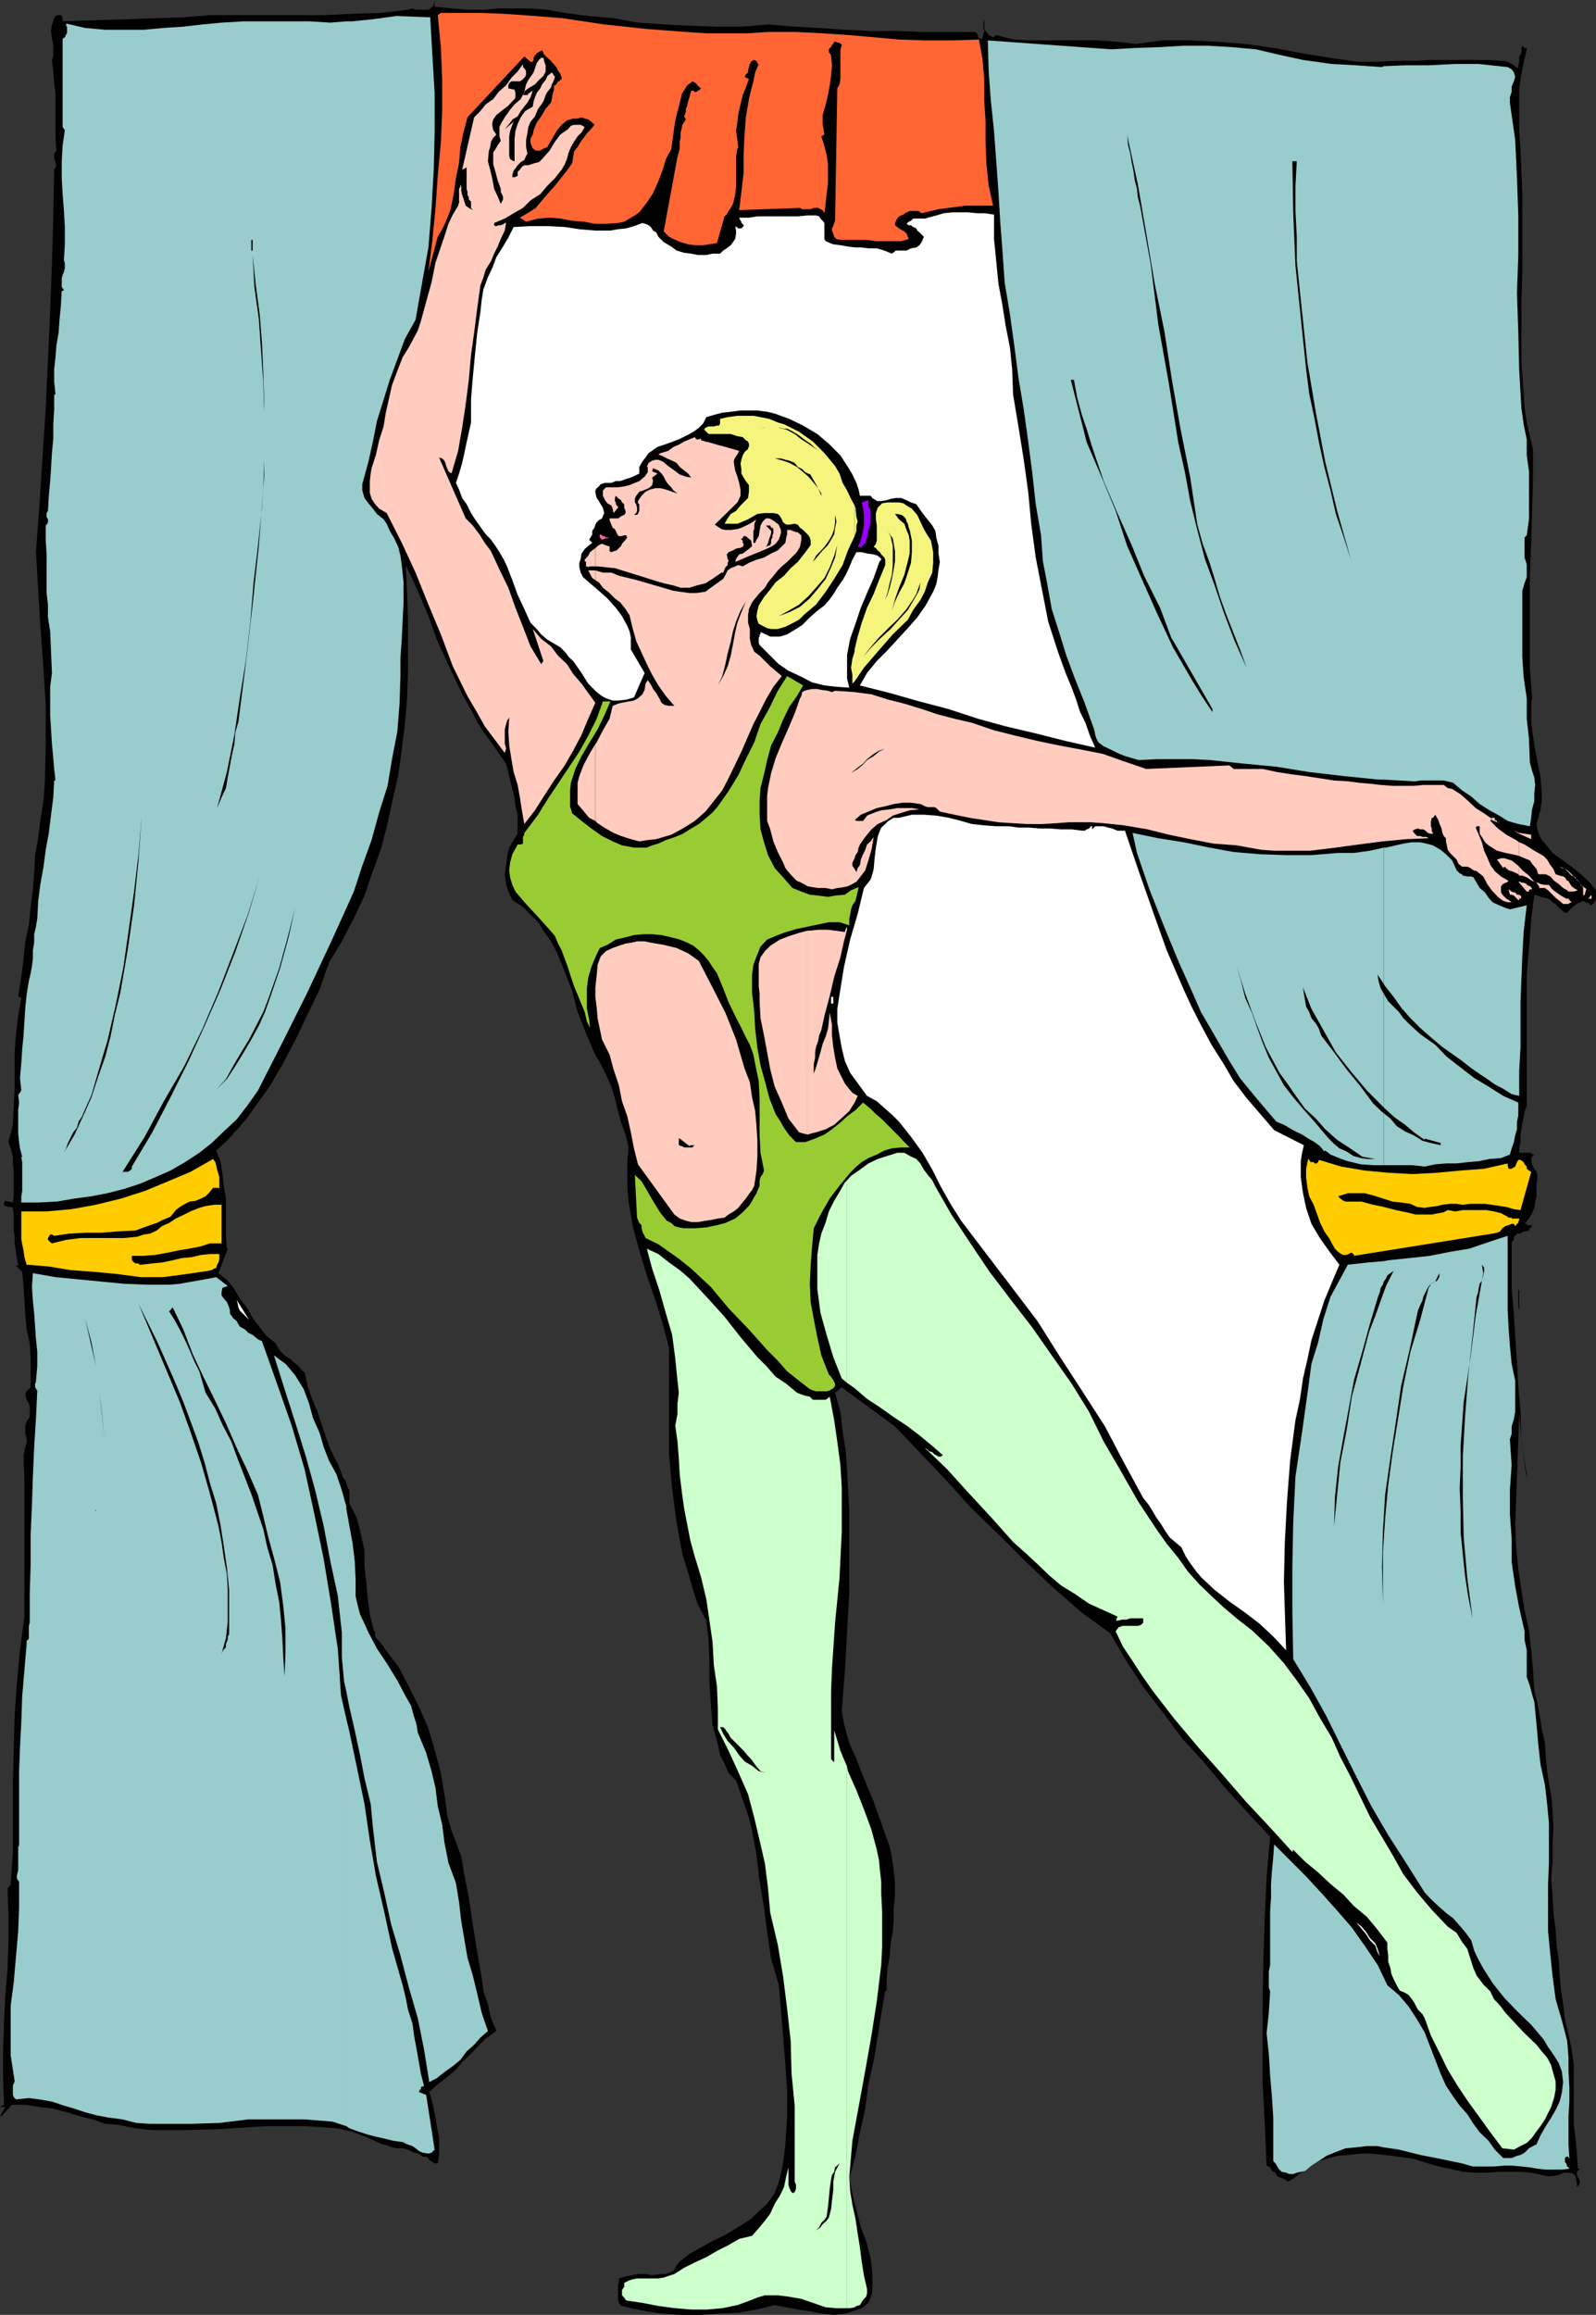
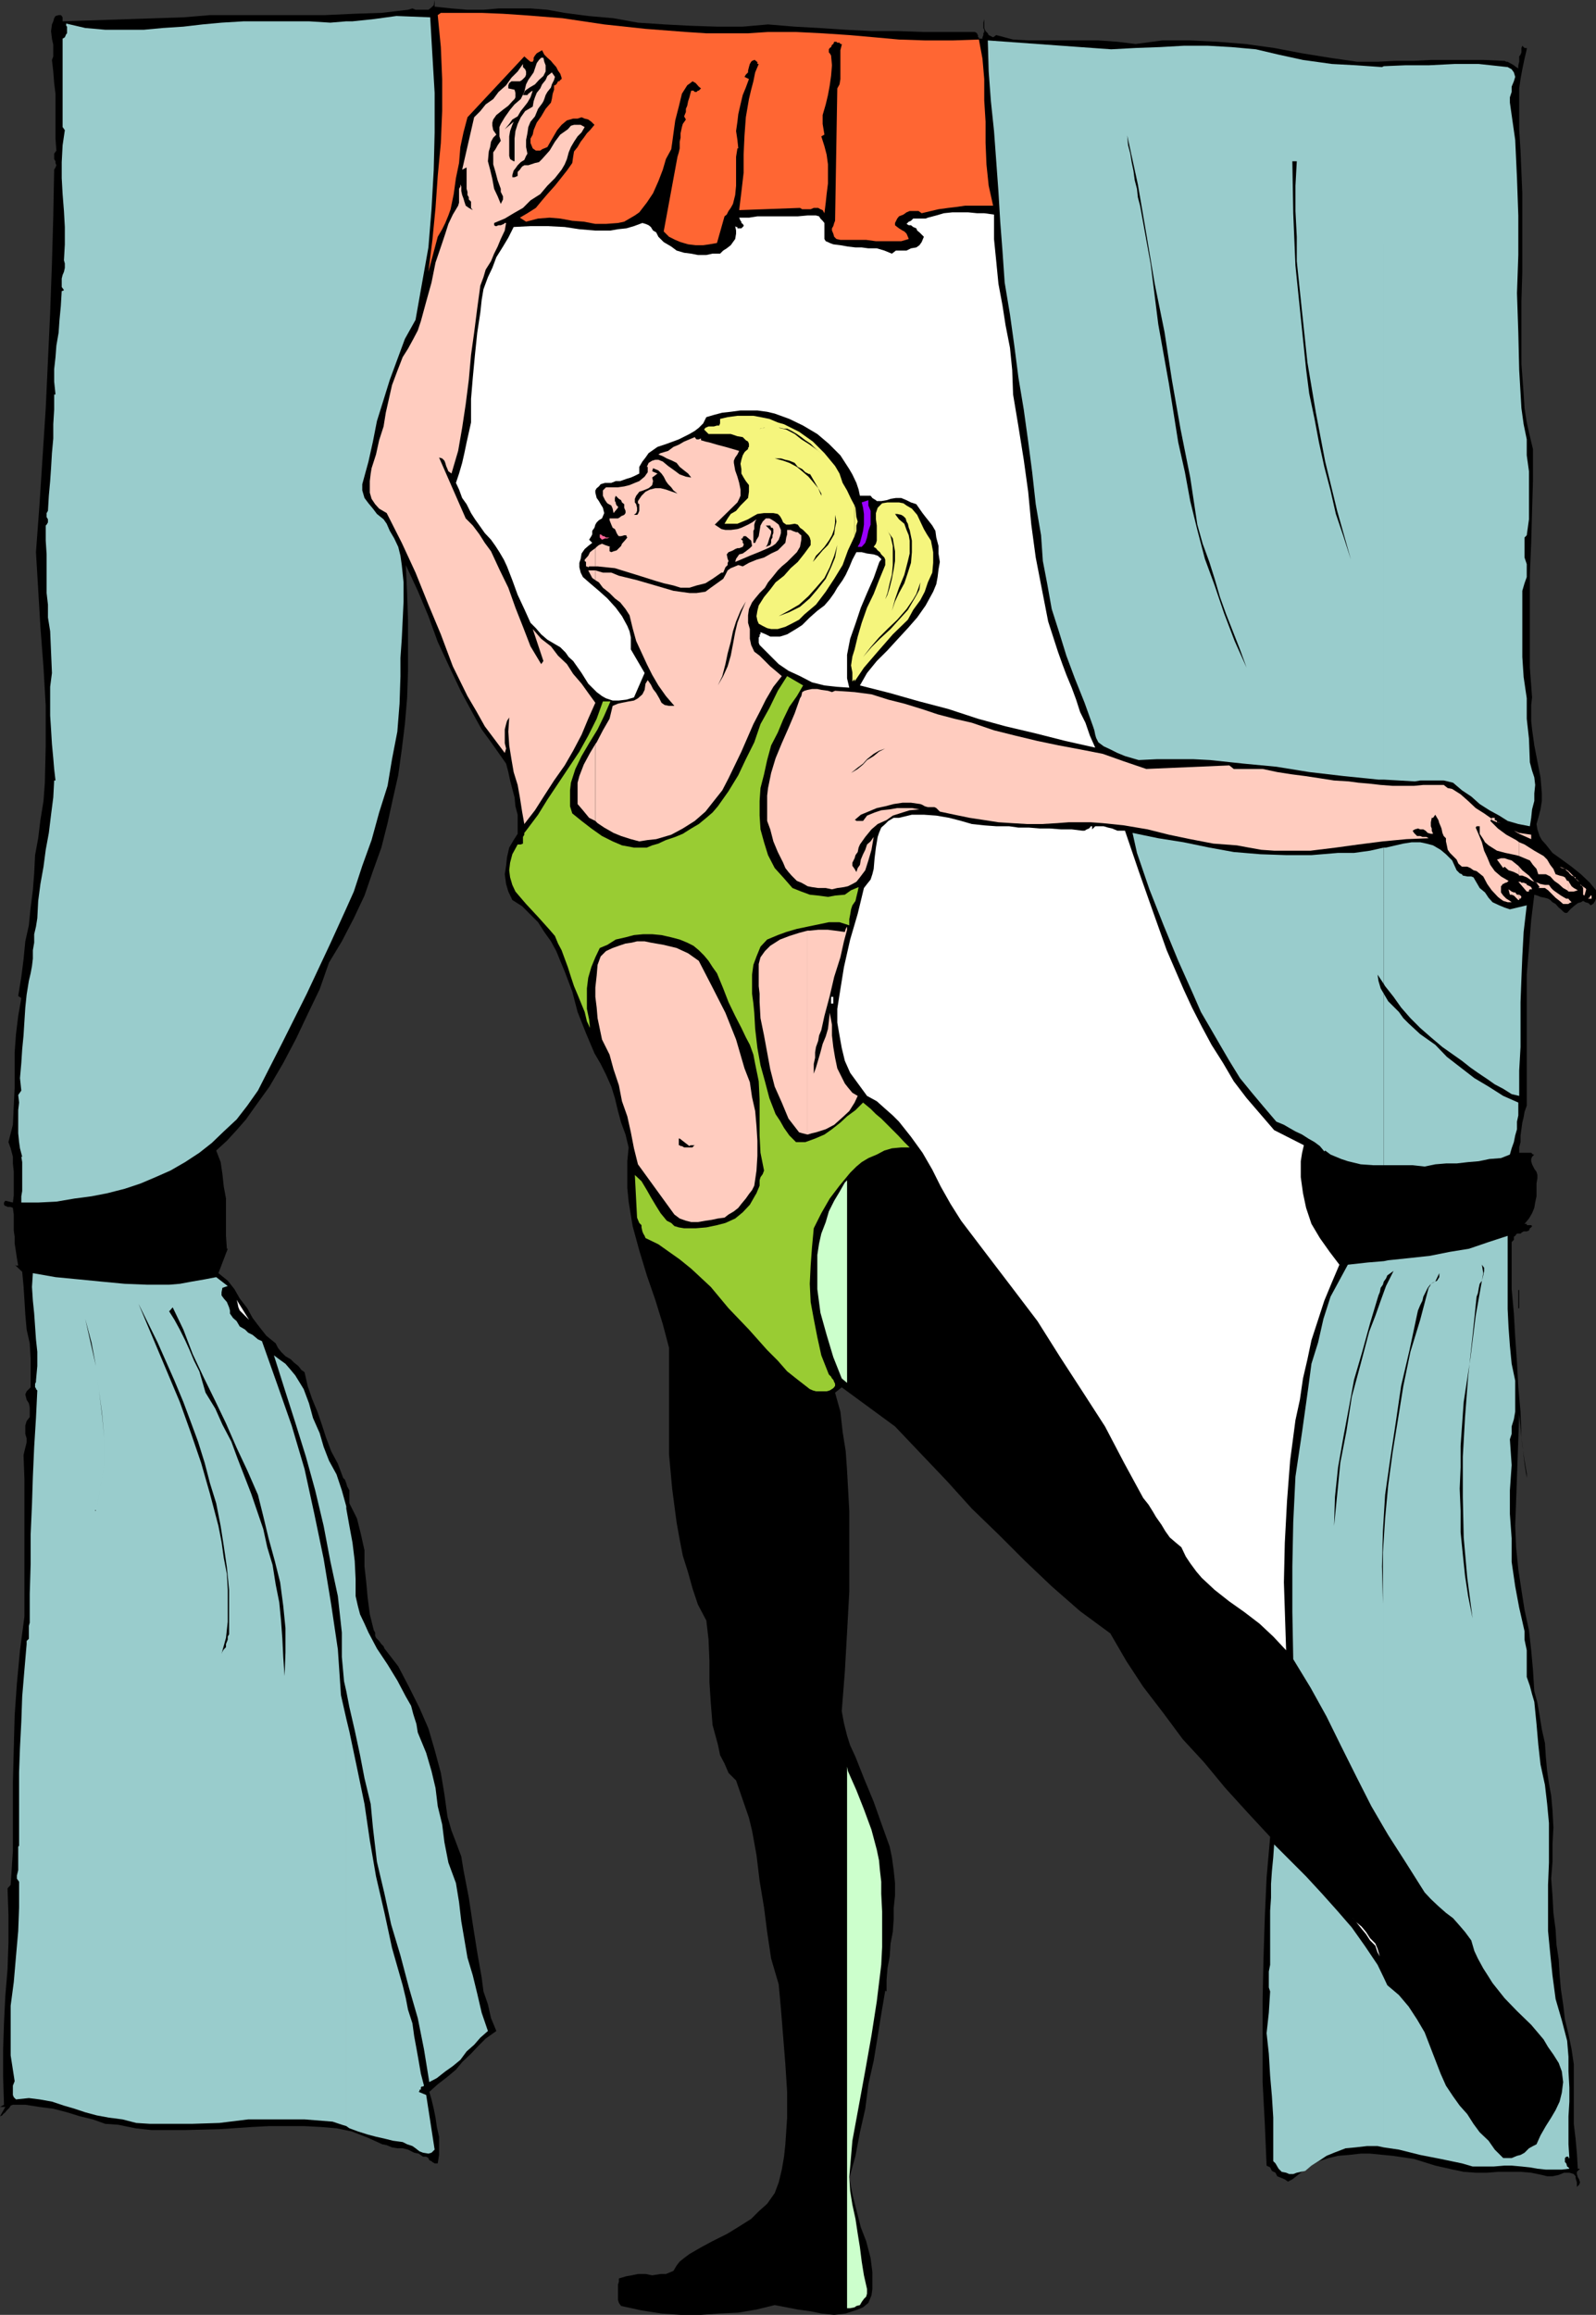
<svg xmlns="http://www.w3.org/2000/svg" width="359.5" height="521.102">
  <rect width="100%" height="100%" fill="#333333" stroke="none" />
  <path d="m97.902 1.5 3.797.402 3.602.297h3.601l3.399-.297h7.199l3.8.297 3.9.703 5.3.7 5.7.5 5.5 1 6 .398 5.8.3 6 .2h5.8l5.7-.5 6 .5 5.5.3 6 .4 6 .3h5.8l5.802.2h12-.5l.5.3v.2l.199.202v.5h.199V8.7h.8v-.297l.2-.5V7.5l.2-.3v-.5l-.2-.4V5.103l.2-.801v-.399 2.399L222 7l.5.5.2.402 1 .5.702-.5 3.797 1 3.602.2h15.601l4.297.3 4.102.5 6-.8h6.3l6.2.3 6.199.5 6.5.899L293.3 12l6.2 1 6.2.902h4.6l4.102-.203h4.098l3.8-.199h12l4.302.2h.3l.399.202h.3l.5.297.399.203.5.297.5.403.5.3V14.7l.2-.797V12.7l.3-.398.2-.5v-1l.202-.5.297.3.203.2h.5v.3l-.5 2.098-.5 2.403-.402 2.199-.3 2.101v9.399l.3 4.601.2 4.797.202 4.801v17.7l-.203 6.702v14l.5 6.7.203 3.3.5 3.2.7 3.097.699 2.903v7.199l-.2 6.699-.199 7.2-.3 7.202v20.899l.5 6.699-.2 1.7v3.6l.2 1.9.5 3.6.699 3.602L347 175l.3 3.602v1.699l-.3 1.898-.5 1.903-.398 1.398.199 1.2.5 1.5.5.902.898 1 1.5 1.898 2.102 1.5 2.199 1.602 2.102 1.699 2 1.898 1.398 1.703v1.899l-.2.5-.3.5-.2.199-.5.3-.5-.5-.698-.198-.5-.301-.5.3-.7.2-.902.699-.8.7-.7.8h-.5l-.398-.3-.5-.5-.5-.4-.7-.8-.703-.398-.5-.5-.5-.301-.699-.2-1-.199-.7-.3-.698-.2-.7 5.7-.5 6.3-.5 6v29.5l-.5 1.399-.203 1.199-.297 1.2-.203 1.5-.199 1.402v1.5l-.3 1.199v1.199h2.702l.399.402h.3l-.5.5-.199.5v.5l.2.7.5 1 .5.699.199.699v.7l-.2 1.202v2.899l-.3 1.398-.2 1.203-.5 1.2-.699 1.199-1 1.199h.5v.3h1l.2.2-.2.3-.3.2-.2.5-.5.2h-.703l-.5.3-.199.2h-.8l-.2.202-.2.297-.3.203v.7l-.5.5v10.597l.5 5.5.3 5.301.4 5.7.3 5.6.5 5.5.2 5.7.702 6 .5 3.2v.402-1.403l-.5-2.898-.5-3.301-.402-3.898-.3-3.301-.9 25.199.2 4.8.5 5 .7 4.602.702 4.5 1 4.598.5 4.5.399 4.402.3 4.797.7 2.602.5 2.898.5 3.102.699 3.101.2 3.098.3 3.2.402 2.8.5 2.7.297 3.3.203 3.902-.203 3.797v3.903l-.297 3.8.297 3.797.203 3.903.5 3.8.2 3.399.5 3.3.199 3.399.3 3.402.5 3.297.399 3.403.8 3.3.7 3.399.5 3.398v13.403l.402 3.398.297 3.3.203 3.4h.5l-.703.702v.5l.203.7.297.5.203.699-.203.5-.5.5v-1l-.297-1v-.399l-.402-.5-1-.3h-1.2l-1.198.5-1.403.3H348.5l-1.2-.3-2.398-.5-2.402-.2h-5.098l-2.402.2h-2.598l-2.703-.2-2.398-.5-4-.902-4.801-1.5-4.8-.7-5.098-.5H306.5l-2.7.302-2.398.199-2.101.5-2.2.699-2.199 1.2-1.902 1.402-1.898 1.5-1 .5-.7-.5-.703-.301-1-.399-.398-.8-.801-.403-.398-.797-.801-.402-.399-9.398-.5-9.403v-18.398l.2-9.399.3-9.402.399-8.8.8-9.2L281 408l-5-5.5-4.8-5.8-4.798-5.2-4.3-5.8-4.602-6-3.8-5.798-3.598-6.203-6.801-5-6.399-5.597-6-5.7-6-6-6-5.8-5.601-6.2-6-6.3-5.7-6-12-8.801-1.5 1.199 1.2 4.3.5 4.5.699 4.4.3 4.3.5 9.102V358.3l-.5 9.199-.5 8.8-.698 8.9.5 2.702.699 2.797.699 2.203 1.2 2.598 1.902 4.8 2.199 5.302 1.699 4.8 1.902 5.297.5 2.403.399 2.898.3 2.902v2.797l-.3 2.903V432l-.2 2.902-.5 2.598-.199 2.902-.5 2.7-.203 2.597v2.602l-.297-.2-.902 5.301-.8 5-.9 5.5-1.198 5.297-.7 5.5L193.7 480l-1 5.3-1.398 5 .699 3.602.902 3.598 1 3.902 1.2 3.098 1 3.8.398 3.2v3.8l-.2 1.4-.698 1.702-1.2 1-1.203.5-1.199.399-1.5.5-2.598.3-2.902-.3-2.398-.5-2.903-.399-2.597-.5-2.602-.5-4.098 1-4.101.7-4.301.199-4.098.3h-4.601l-4.301-.3-4.5-.7-4.598-1-.5-.699-.203-.703v-3.398l.203-.7v-.699l1.7-.5 1.199-.203 1.398-.297h1.703l1.5.297 1.899-.297H150l1.7-.703.702-1.199.7-.898 1-.801 1.199-.899 2.601-1.5 2.598-1.402 3.402-1.7 3.399-2.1 1.898-1.2 1.703-1.7 1.899-1.698 1.699-2.403.902-2.398.7-2.899.5-2.902.3-2.8.399-6v-5.798l-.399-6.203-.5-6.297-.5-6.203-.5-5.5-1.703-5.797-.898-6-.7-5.5-1-6-.699-5.8-1-5.5-.703-2.903-1-2.898-.898-2.602-1-2.898-1.7-1.7L163.2 397l-1-1.898-.5-2.403-1.199-4.398-.398-5-.301-4.602v-4.797l-.2-4.8-.5-4.301-1.902-3.602-1.199-3.597-1-3.602-1.2-3.8-.698-3.598-.7-3.903-.5-3.797-.5-3.8-.703-7.7v-24l-1.398-5.3-1.7-5.5-1.902-5.5-1.7-5.602-1.5-5.5-.898-5.5-.301-3.098v-6l.3-3.101-.699-2.899-1-2.703-.703-2.597-.699-2.903-.8-2.597-1.2-2.7-1.2-2.402-1.398-2.398-1.902-4.5-1.898-4.801-1.2-4.602-1.703-4.5-1-2.398-.898-2.2-1.2-2.199-1.5-2.101-1.402-2.2-1.699-1.699-1.898-1.902-2.2-1.398-.902-1.903L114 199l-.3-2.2.3-1.898.2-1.902.5-2.2 1-1.698.902-1.403v-4.297l-.5-1.902-.2-2-.5-1.898-.5-1.903-.402-1.898-.5-1.899-1.898-2.703-1.7-2.398-1.902-2.602-1.5-2.699-3.098-5.7-2.601-5.5-2.7-5.8-2.101-5.8-2.398-5.7-2.7-5.8.297 6.3.203 6v11.7l-.203 6-.5 5.8-.699 5.7-.8 5.8-1.2 5.3-1.2 5.5-1.398 5.5L84 196.103l-1.898 5.5-2.403 5.097L77 211.902l-2.898 4.797-2.102 6-2.7 5.602-2.6 5.5-2.9 5.5-3.1 5.3-3.598 5-1.7 2.399-2.101 2.402-2.2 2.399L48.7 259l1 2.602.403 2.699.3 2.8.5 2.7v8.398l.2 2.903h.199l-2.102 5.5 2.102 1.699 1.5 1.898L54 292.301l1.7 2.199 1.202 2.2 1.598 2.1 1.5 1.9 2.102 1.702.5 1 .699.899 1 1L65.5 306l.7.7 1 .8.702.902.7.5L69.3 312l1 2.902 1.199 2.899 1 2.898.902 2.801 1.2 3.2 1.5 2.8 1.199 3.2.398.402.301.8.2.7.5.898v2.902l1.702 3.399.899 3.601.8 3.598v3.602l.399 3.597.3 3.301.5 3.902.9 3.598.3.5v.7l.2.5.702.702.5.7.5.5.2.5 3.097 4 2.403 4.597L94.5 384.5l2 4.602 1.402 4.8 1.399 5.2.8 4.8.7 5.098.898 3.102 1 2.597 1.203 3.203.5 3.098 1.2 6.2.898 6 1 6.3 1 5.7.402 3.1 1 2.9.7 3.1 1.199 2.9-2.399 1.702-1.703 1.7-1.597 1.699-2 1.898-1.403 1.703-1.898 1.598-2.2 1.7-1.902 1.702.5 1.7.5 2.097.403 2 .3 2.102.5 2.199v4.102l-.3 1.898h-.7l-.5-.3-.203-.2-.5-.2-.199-.5-.5-.3h-.7l-1-.7-1-.198-1.398-.7-1.203-.3H89.5l-1.2-.2-1.198-.5-1-.203-3.301-1.5-3.602-1.398-3.398-.7-3.602-.3-3.797-.2H60.7l-3.797.2-7.5.5-7.703.199h-7.597l-3.602-.398-3.898-.801-2.903-.2-2.797-1-2.902-.699-2.898-.902-3.102-.8-3.098-.4-3.203-.5H2.902l-.5.2-.3.5-.7.7-.203.3-.5.402-.199.297-.5.203 1.2-2.101H0l.902-.5L.7 467.5v-6l.203-6.2.297-6 .5-6 .203-6v-6.198l-.203-6 .703-.801.5-7.602v-15.398l.2-7.7.199-7.402.5-7.199.699-7.5 1-7.598v-31l-.2-5.3.2-.903.5-2v-.898l-.3-1v-1.899l.3-1 .7-.902v-2.2l-.2-.898-.5-.8-.3-1.2.3-.703.902-.898v-6.5l-.203-3.399-.7-3.101-.3-3.399-.2-3.3-.2-3.102-.3-3.2-1.7-1.6.302.202h.5L3.8 283.2l-.2-1.398-.3-1.899v-1.5L3.1 277v-3.598l-.199-1.5-.5-.203H1.7l-.297-.199H1.2l-.297-.3v-.5l.297-.4 1.703.4.2-1.598V263.8l-.2-1.899v-1.5l-.5-1.902-.5-1.398 1-3.903.2-4.297.199-4.101v-7.899l.3-4.101.5-4.102.7-4-.7-.5.7-4.297.5-3.902.398-4.098.801-3.601.402-4 .5-3.899.297-3.8.203-4.102.7-3.8.5-4.098.699-4.301.3-4.102.2-8.398v-8.899l-.5-8.601-.7-9.2-.5-8.402-.5-8.398.801-10.801.7-10.8.699-10.798 1-21.601.398-11 .3-10.601.2-10.5.3-.5.2-.5-.2-.5v-.398l-.3-.5v-1.2l.5-.699-.2-2.703V21.102l-.3-2.403-.2-2.597-.3-2.602.3-.8v-2.598l-.3-1.403L11.5 7l.2-1.5.3-.7.2-.698.3-.5.7-.2h.5l.202.2.2.3v.899L41.3 3.902l6-.5h25.898l6.5-.3 6.203-.2 6-.703 1-.297.7.297H96.5l.402-.297.797-.703L97.902 0v1.5" />
  <path fill="#f63" d="M173 7.2h6.3l6 .3 6 .402 5.7.5 5.5.5 6 .2h6l6-.2.8 4.297.4 4.602v4.8l.3 4.801V32.2l.2 4.801.5 4.8 1 4.5h-6.298l-2.101.302-1.7.199-2.199.3-1.703.399-2.097.5-.7-.5h-2l-.703.3-.699.5-1 .4-.398.5-.5 1v.5l.5.402.398.3.8.5.4.2.5.5.3.699.2.5-1.7.5h-5.7L195.103 54H189.3l-.899-.2-.5-.5-.203-.698-.297-.7v-.5l.297-.5.203-.703.2-.5.5-29.797.5-.902.199-1.2v-6.5l.3-1.198v-.2h-.3l-.2-.3h-.5l-.199-.2h-.5l-.203.5-.297.2-.203.5-.297.199-.203.3v.7l.203.199.297.5.203 2.2-.203 2.402-.297 2.097-.402 2.203-.5 2.098-.7 2.402v2l.4 2.399-.7.398.7 2.203.5 1.899.3 2.199v4.3l-.3 2.4-.2 1.902-.3 2.398-.4-.7-.5-.198-.5-.301h-1l-.698.3h-1.903l-.5-.3-13.699.5.5-4.102.5-4.297v-4.101l.2-4.301.3-4.098.7-4.101.5-2.102.5-1.898.402-2 .8-1.899h-.3v-.5h-.2V13.7h-.3v-.2h-.2l-.5.2-.203.202-.297.5-.203.7-.199.8v.399l-.5.5-.3.5 1 .5-.7 1.898-.7 1.703-.5 2.098-.5 2.2-.198 1.702-.301 2.098.3 2 .2 1.902h-.2l-.3 1.899v6.5l-.2 2.101-.5 2-.5.899-.5.699-.402.8-.5.4-1.699 6-1.7.3-1.398.2H156.7L155 55l-1.7-.5-1.198-.5-1.403-.7-1.199-1.198 3.102-16.801.3-1 .2-.899v-1.5L153.3 31v-1l.3-1.398.2-.7.699-1-.398-.703.398-1V24.5l.3-.7.2-1 .3-.898.2-.8.2-.7h.5l.3.297h.402l.297-.297h.203l.5-.5-.5-.402-.703-.8-.699-.4-.5.4-.7.5-1.198 1.902-.7 2.898-.8 3.102-.403 2.898-.297 2.2-.203 1.402L150 35.8l-.7 2.398-1 2.602-1.198 2.699-1.403 2.102L144 47.8l-1 .699-1.2.7-1.198.702-1.403.297-2.699.203h-2.398l-2.602-.5-2.598-.203-2.703-.5-2.398-.199-2.602.2-2.699.702-1.398-.902 1.699-1 1.898-1.2 1.403-1.698 1.199-1.403L125 41.801l1.2-1.5 1.5-1.899 1.202-1.703.2-1.398.199-1.2.8-1 .7-1.199.699-.902.7-1 .702-.7 1-1.198-.703-.7-.699-.5-.8-.203-.7-.297-.898.297h-1l-.7.203-.703.2-1.199 1-1 1.199-1.398 2.398-.801 1.403-1.2.5-.402.3h-1l-.699-.5-.5-1.203v-1l.5-.898.2-1 .702-1.7 1-1.402 1-1.699 1.2-1.398.199-.801.199-1.2.3-.902v-1h.2l.3-.199.2-.3.2-.4h.3l.2-.3.3-.2v-.3l-.3-.898-.5-.7-.4-.8-.8-.903-.398-.5L123.3 13l-.7-.7-.5-1-1.199.7-.402.5-.3.5v.5l-.2.402h-.5l-.5-.402-.898-.8L105.3 26.401l-.899 3.399-.703 3.3-.297 3.598-.703 3.403-.5 3.597-.699 3.403-.5 1.398-.7 1.7-.698 1.402-1 1.699-2.102 7.898.902-7.199.7-7.2.5-7.198.699-7.403.3-7.199v-7.2l-.3-7.198-.7-7.2.7-.5h9.199l4.8.2 4.5.3 8.9.7 9.402 1.398 9.3 1 9.098.7 4.602.3h9.398l4.5-.3" />
  <path fill="#9cc" d="m78 478.602.7.5 1.902.699 2.199.699 1.898.5 2.203.5 1.598.402 2.2.297 1 .5 1.202.403.7.5.898.699.8.3 1.2.2.7-.2.702-.699-1.902-12.3-1.7-.7.2-.203v-.297h.3v-.5l.2-.203h.3l.2-.199-.7-2.7-.5-2.898-.5-2.8-.5-2.7-.398-2.902-1-3.098-.5-2.601-.703-2.899-2.398-8.402-1.7-7.898-1.902-8.2-1.398-8.101-1.2-8.2-1.699-8.199-1.703-8.101-.699-2.899v91.7m0-91.7-1.2-5.3-.698-10.301-1.5-10.102-1.7-10.297-2.101-10.101-2.2-10.102-2.902-9.797-3.297-9.402L59 301.902l-.898-.402-1.2-1-1-.5-.703-.7-1.199-.698-.7-1.2-.8-.703-.7-1V295l-.198-.7-.5-1.198-.7-.801-.5-.7v-.699l.2-1 1.199-.402-2.602-2-2.597.5-2.903.5-2.699.5-2.398.2h-5l-5-.2-5.301-.5-5.102-.5-5.199-.5-5.098-.898-.203 3.097.203 3.102.297 2.898.203 2.903.2 2.898.3 2.8v3.2l-.3 3.3v.302l-.2.398v.8l.2.2v.2l.3.3-.3 6.2-.403 6.5-.297 6.702L7.2 338.7l-.297 6.703v6.7L6.7 358.8v6.5l-.2.7v2.902l-.5.5v.7l-.5 5.8-.5 6-.2 5.7-.3 5.8-.2 5.5V415.5l-.198.2v5.3l-.301 1.2v.702l.5.7v5.8l-.2 5.297-.5 5.703-.5 5.797-.699 5.301v11.2l.899 5.8-.399 1v2.102l.2.5.5.5L6.5 472.3l2.402.3 2.797.5 2.703.899 2.399.7 2.398.8 2.602.7 2.699.5 3.102.402 3.097.8 3.102.2h9.398l6.203-.2 6.5-.8h12.7l6.3.5L77 478.3l1 .3v-91.699" />
  <path fill="#9cc" d="m78 380.7.7 3.6 1.202 5.2 1.2 5.602 1 5.199 1.398 5.8.5 5.301.902 7.7 1.7 7.199 1.5 6.898 2.097 7 1.903 7.203 2 6.899 1.398 7 1.2 7.398 1.702-.898 1.899-1.5 1.699-1.2 1.7-1.402 1.402-1.898 1.699-1.5 1.398-1.602 1.703-1.5-1.402-4.097-1-4.301-1-4.102-1.2-4-.698-4.097-.7-4.102-.5-4.3-.703-4.298-1.699-4.601-.898-4.602-.5-4-1-4.097-.5-4.102-.903-3.8L96 394.601 94.102 390l-.301-1.898-.7-2.2-.5-1.902-1.199-2.098-1.902-3.601-2.2-3.602-2.398-3.597L83 367.5l-.898-2-1-2.098-.5-1.902-.5-2.2v-3.8l-.2-4.098-.5-4.101-.703-3.801-.699-3.898v-.5 41.597m0-41.597-1-3.602-1.2-3.598-1.698-3.101-1.2-3.102-.902-3.097-1.5-3.403-.898-3.297-1.2-3.203-1.902-3.097-1-1.2L64.3 307l-1.398-1-1.203-.898 2.403 7.597 2.398 7.5 2.402 7.703L71 335.5l1.902 8 1.5 7.902 1.7 7.899L77 367.5v5.5l.5 5.5.5 2.2v-41.598M78 204.5l1.7-3.8 1.902-5.798 2.097-5.8 1.703-6.2 1.899-6 1-6L89.5 164.7l.5-6.297.2-6.203v-4.097l.3-4.301.2-4.102.202-4.297v-4.3L90.5 127.2l-.3-2.097-.5-2-.9-1.903-1-1.699-.698-1.598-.7-1-1.5-1.203-.902-1.2-1-1.2-.898-1.198-.5-1.7V109L83 103.902l1-4.5.902-4.601 1.5-4.801 1.399-4.5 1.699-4.598 1.7-4.601L93.601 72 95 64.102l1.5-8.403.7-8.597.5-8.903.202-8.398v-8.899l-.5-8.402-.5-8.598-7.601-.3-5.102.699-4.797.5H78V204.5M78 4.8l-3.598.302-4.8-.301h-14.7l-5 .3-4.3.399L41.3 6l-4.602.3-4.297.4H23.7l-4.5-.4-4.297-1v.5l.2.2v1.5l-.2.2-.3.702-.5.297v19.903l.5.699-.5 3.398-.2 3.801v3.602l.2 3.597.3 3.801.2 3.602V55l-.2 3.602.2.699v1l-.2.898-.3.703-.2.797v1.903l.5.699-.3.199h-.2l-.203 3.402L13.402 72l-.203 2.902-.5 2.899-.199 2.601-.3 2.7v2.8l.3 2.899h-.3v3.398L12 95.5v3.2l-.3 3.3-.2 3.402-.2 2.899-.3 3.3-.2 3.399-.3.5v.902l.3.5v.7l-.3.5-.2.199v3.398l.2 3.102v8.699l.3 2.602V139l.5 3.102.4 9.398-.4 3.102v6.5l.2 3.097.2 3.301.3 3.2.2 2.402.3 2.597h-.3L12 179.5l-.5 3.902-.5 4.098-.7 3.8-.5 3.802L9.103 199l-.5 3.8-.2 3.9-.3 1.902-.403 1.699v1.898l-.297 1.703v1.899L7.2 217.5l-.297 1.602L6.5 220.8l-.5 3.101-.3 2.899-.2 3.101-.2 3.2-.3 3.097-.2 3.102-.3 3.398.3 2.801-.698 1 .199 1.7-.2 1.702v5.2l.2 2L4.5 258.5l.5 1.902h-.2l.2 1.2v6.5l-.2 1.199v1.398h3.802l4.097-.199 4.102-.7 3.8-.5 3.598-.698 3.903-1 3.597-1.2L35 265l3.402-1.5 3.297-1.898 3.203-2.102 2.797-2.2 2.703-2.6 2.899-2.7 2.398-3.098 2.403-3.402 5.5-10.8 5.5-11 5.3-11.298L78 204.5V4.8m233.7 478.602 3.402.5 4.8 1.2 4.598.898 4.8 1 2.4.7h4.8l2.402-.2h1.598l2.2.2 1.902.202 1.699.297 1.898.203h3.602l1.699-.203-.2-.297-.3-.203-.2-.699-.3-.3v-.9l.3-.3h.5v.3h.2l-.2-3.1v-6.298l.2-3.3v-3.2l-.2-3.601V463l-.3-3.598-1.2-4.601-1.398-4.801-.703-5.3-.5-4.798-.5-5.203v-10.398l.203-5v-8.899l-.402-4.3-.5-4.301-1-4.602-.5-4.5-.398-4.597-.5-5-.5-1.7-.5-1.902-.7-2v-6l-.5-2.398v-1.903l-1.203-5.297-.898-4.8-.801-5.5V346.3l-.398-5.5v-5.3l.398-5.7-.398-5.8.398-1.2v-1.698l.5-1.602.3-1.7v-7l-.8-3.8-.398-4.098-.301-4.101-.2-4.102v-16.5l-4.3 1.403-4.399 1.5-4.3.699-4.5.898-4.602.5-4.8.5-1 .203v127.5l1 1.7 4.1 6.398 4.102 6.5 1.399 1.5 1.699 1.602 1.7 1.5 1.6 1.199 1.5 1.699 1.2 1.402 1.402 1.899.7 2.398.8 1.703 1.2 2.2.898 1.398 1.2 1.902 2.702 3.399 2.797 2.898 3.203 3.102 2.797 3.3 1 1.7 1.203 1.699 1.2 1.902.699 1.899.3 2.398-.3 2.403-.5 2-.899 1.898-1 1.7-1.203 1.902-1.199 2.097-.898 2-.801.403-.899.5-1 1-.902.5-.8.199-1.2.5h-1.898l-1.903-1.899-1.398-2-2-1.902-1.399-1.898-1.402-2.2-1.7-1.902-1.5-2.098-1.6-2.402-1.2-2.7-1.2-3.1-1.198-3.098-1.2-3.102-1.703-2.898-1.898-2.903-2.2-2.597-2.601-2.2-.8-1.703v38.203m0-38.202-1.4-2.9-2.898-4.3-2.902-4.098-3.3-3.8-3.4-3.801-3.6-3.899-3.598-3.601-3.602-3.602-.2 2.903-.3 3.097-.2 2.903v3.097l-.198 2.903V442.3l-.301 1.5v3.601l.3.899-.3 4.8-.5 4.598.5 4.602.3 5 .399 4.601.3 4.797v9.801l.5.5.7 1.2.7.702 1 .2.702.3h.899l.8-.3.899-.2 1-.203 1.402-1.199 1.899-1.2 1.5-1 1.699-.698 2.602-1 2.199-.2 2.601-.3h2.399l1.398.3V445.2m.001-161.298-3.598.297-4.5.5-3.903 7.203-1.597 5-1.2 5.297-1.5 4.801-.703 5.3-1.398 10-1.5 10.102-.5 10.297-.2 9.903v10.3l.2 10.598 3.898 6.402 3.602 6.5 3.3 6.7 3.399 6.8 3.402 6.7 2.797 4.8v-127.5m.001-21.602h6.5l2.702.302 2.399-.5 2.398-.2h2.403l2.597-.3 2.403-.2 2.398-.5 2.602-.203 2-.797.398-1.402.5-1.398.3-1.5.4-1.403V252.5l.3-1.398v-2.903l-3.398-1.5-3.301-2.097-3.2-1.903-3.101-2.398-3.098-2.399-2.601-2.703-3.399-2.398-2.601-2.399-1.2-1.203-1-1.398-1.199-1.2-1.203-1.199-1-1.703v38.602" />
  <path fill="#9cc" d="m311.7 223.7-.7-1.2-.5-1.7-.2-1.398 1.4 2.098v-30.7l-3.098.7-3.602.5h-3.598l-6 .5H289.7l-5.797-.2-6-.5-5.5-1-5.8-1.198-5.7-.903-5.8-1.199 1 4.5 2.8 8.2 3.2 8.1 3.3 8 3.399 7.602 1.699 3.899 2.102 3.601 2.199 3.797 2.101 3.602 2.399 3.898L282 246l2.602 3.102 2.898 3.398 1.7.7 1.202.702 1.399.797 1.5.703 1.398.899 1.403.8 1.199.899 1 1.2.199-.2 1.2.902 1.202.5 1.2.5 1.5.5 2.898.7 2.8.199h2.4v-38.602" />
  <path fill="#9cc" d="m311.7 221.5.3.5 1.902 2.402 1.7 2.399 2.097 2.398 2.203 2.203 2.399 2.098 2.601 2.2 2.7 1.902 1.699 1.199 1.898 1.5 1.703 1.199 2.098 1.402 1.7 1.2 1.902 1 1.898 1.199 1.7.398V241l.3-5.3v-10.098l.2-5.301.202-5 .297-5.5.703-6-3.8.898-1.2-.398-1.203-.5-1.5-.7-.898-1-.801-1.199-1.2-1-.698-1.203-.7-1.199-.5-.2h-.902l-1-.198-.2-.301-.5-.2-.698-.699-1-2.203-1.403-1.398-1.199-1-1.7-1-1.5-.399-1.398-.3H318l-1.898.3-3.903.899h-.5V221.5m.001-46 7 .402 1.202-.203h5.297l.903.203 1.199.297 2 1.703 2.101 1.399 1.899 1.699 2.199 1.402 2.2 1.2 1.902 1.199 2.398.699 2.602.5.3-1.898.2-1.903.5-1.898v-1.7l.199-1.902-.2-1.699-.5-1.5-.5-1.898-.199-5.301-.5-4.5v-4.602l-.703-4.797-.297-4.5V133l.5-1.7.5-1.398V127l-.5-1.5V121l.5-.5.5-3.598v-10.8l-.5-3.602v-3.598L343.2 95.5l-.5-3.598-.5-8.601-.199-8.399-.3-8.902.3-8.598V48.5l-.3-8.398-.4-8.602-1.198-8.398v-1.2l.398-1.203V19.5l.5-1.2.3-1-.3-1-.5-.698-.898-.5-6.5-.7h-5.5l-5.801.297H316.5l-4.8.203V175.5m0-160.598-.4.2-5.8-.403-5.5-.297-6.5-.902-5.5-1.2-5.098-1.198-5.5-.5-5.3-.301h-5.5l-5.301.3-5.5.2-5.5.3-27.801-2 .2 7 .5 6.7.702 6.699.5 6.8.5 6.9.399 6.702.5 6.5.5 7.2L227.5 70.8l1 7.199.902 7 1.2 7.2 1 7.202.898 6.899.8 7.199 1.2 7 .402 5.8 1 5.2 1 5.602 1.598 5 1.7 5.5 1.902 5.097 2.199 5.5 1.898 5.301.301.902.2 1 .202.7.5 1 1.2.898 1.5.7 1.597.8 1.703.7 1.7.5 1.398.402 4.102-.2h8.199l3.8.2 7.5.8 7.399.7 7.402 1.199 7.7.898 7.898.801h1.2V14.902" />
  <path d="m269.7 118.102 1.202 4.3 1.5 4.098 1.2 3.8 1.199 4.102 1.398 3.899 1.5 3.8 1.602 4.098 1.5 4.102-2.7-6L275.7 138l-2.097-6.2-2.2-6-1.703-6.5-1.597-6.5-1.2-6.5-1.5-6.698-2.101-13.2-2.4-13.402-1.702-13.5-2.398-13.2-.5-1.898-.2-1.902-.5-1.898-.3-2.2-.399-1.902-.3-1.898-.5-1.903-.2-2.199 2.399 11 1.898 11.102 1.903 11.3L262.3 74.7l1.699 11 1.902 10.801 2.2 11 1.597 10.602M292.102 36.3l-.301 5.5v5.7l.3 5.8v5.5l1.2 11.5 1.199 11.302 1.902 11.3 2.098 11L301.2 115l3.1 11-1.698-5.3-1.7-5-1.203-5.298-1.398-5.3-1.2-5.5-1-5.301-1.199-5.7-.703-5.5L293 71.5l-1.2-11.7-.5-11.8-.198-11.7h1" />
  <path fill="#fff" d="M223.902 48.3v5.5l.5 5 .5 5.102.899 4.797.699 4.5 1 5.102.5 5 .2 5.5L229.401 96l1.2 7.5 1 7.2.699 7.402 1 7.398 1.398 7.2 1.403 7.202 2.199 6.797 1 2.801.898 2.402 1.203 2.899 1 2.699.899 2.8 1.199 2.4 1 2.902 1.2 2.699-6.7-1.5-6.7-1.7-6.8-1.601-6.2-1.7-6.698-2.198-6.5-1.7-6.7-1.902-6.703-1.7 1.602-2.8 2.199-2.7 2.402-2.398 2.2-2.402 2.398-2.598 2.102-2.402 1.898-2.7 1.7-3.1.702-1.7.297-1.598.203-1.703.297-1.699-.297-1.898v-1.7l-.5-1.902-.203-1.5-.699-1.2-.7-.898-.8-1-.7-.902-1.398-2-1.203-.398-1-.5-1.199-.5h-1.2l-1.198.199-.903.3-1.199.2h-1l-.2-.2-.5-.3-.3-.2-.398-.5h-2.403l-.297-1.402-.5-1.5-.902-1.898-.7-1.2-2-3.101-2.6-2.598-2.598-2.203-3.2-1.898-3.101-1.5-3.301-1.2-1.7-.402-2.198-.297H166.8l-2.2.297-1.902.203-1.898.5-1.7.5-.699 1.399-1 1-.902.699-1.2.7-2.398 1.202-2.703 1-2.097.7-2 1.398-.7 1-.703.902-.699 1.2v1.5l-1 .5-.898.398-1 .3-1.403.5h-1l-1 .4H136.3l-1 .3-.399.5-.5.402-.3.5v.5l.3 1.2.5.699.399.699.5.8.3 1.2-.5 1.2-.699.402-.5.5-.3.5-.2.699-.5.699v.8l-.203.4-.5.8.703.7-.902.702-.8.7-.7 1-.2 1.199-.3.898v1l.3 1.203.5 1 1.602 1.399 2 1.699 1.899 1.7 1.898 2.1 1.403 1.9 1.199 2.202.5 1.2.3 1.398v2.7l3.098 5.3-2.398 5.5-1.7.5-1.699.2H138l-1.5-.5-.898-.5-1.2-.9-1-1-.902-.898-1.5-2.402-1.898-2.7-1-.898-.7-1-1.203-1.203L125 145l-1.7-1-1.398-1.2-1.203-1.398-1.199-1.203-1.398-3.097-1.5-3.2-1.2-3.3-1.203-3.102-.699-1.5-1-1.7-.898-1.398-1-1.402-1.403-1.5-1.199-1.7-1-1.398-.898-1.402-1-2-1-1.398-.7-1.903-.703-1.5.703-2.097.7-2.403.5-2.199.5-2.398 1-4.5V89.8l.398-4.8.5-5.3.5-4.798.7-4.601.3-2.801.402-2.398 1-2.7 1-2.101.899-2.399 1.5-2.402 1.199-2 1.2-2.398 3.8-.2h3.8l3.9.2 3.3.5 3.602.3h3.398l1.7-.3 1.902-.2 1.699-.5 1.898-.703.703.203.7.297.5.403.5.8.699.399.5 1L149.5 54.5l1.7 1 1.202.902 1.7.5 1.597.2 1.5.3h1.903l1.398-.3h1.7l.702-.7.797-.5.903-.703 1-1.398.199-1.2v-.699l-.2-1 .2.2h.3v.3H167l.5-.5V50.7l-.2-.297-.3-.203v-.297l-.2-.203-.3-.699h2.2l1.902-.3h9.097l2.203-.2h1.899l.699.2.3.5.5.5.4.5v3.6l.3.5.5.2.402.2.797.3 1.602.2 1.699.3 1.7.2h1.402l1.5.202h1.898l1.7.5 1.702.7.899-.7h2.398l1-.5 1.203-.203.7-.5.5-.699.5-1.2-1-1-.5-.398-.2-.5-.703-.3-.5-.403h-.5l-.5-.297.5-.5.5-.203.5-.5h2.801l.5-.2 1.902-.5 1.7-.5 1.898-.2h3.602l2 .2h1.597l2.203.3" />
-   <path d="M56.602 54h.3v2.402h-.3V54M53.7 162.5l-.7 2.402-.2 2.598-.5 2.2-.5 2.6-.5 2.7-.398 2.402-1 2.098-1 2.402 2.2-8.101 1.699-8.399L54 157.2l1.402-8.597 1-8.7.7-8.601 1-8.399.898-8.601.5-7.2V92.903l-.2-7L58.8 79l-.5-7.2-1-7.198-.398-7.2.7 6.7.898 6.699.5 6.3.3 6.7.2 6.5V103.5l-.2 6.402-1 13-1.398 13.2-1.5 13L53.7 162.5m188.202-77 .7 3.8 1 3.802 1.199 3.597 1.199 3.903 2.602 7.699 3.097 7.199 3.203 7.2 2.797 6.902 3.602 7.199L264 144v-.2l9.102 15.802v.699l-2.403-3.602-2.199-3.597-2.098-3.602-2.203-3.8-3.597-7.7-3.301-7.398-3.399-7.7-2.601-7.902-3.2-7.7-3.3-7.698-3.602-14.102h.703" />
-   <path fill="#f5f57d" d="m192.5 153.402 2.102-3.101 3.097-3.602 3.403-3.898 3.398-3.301 1.2-2.2 1.6-2.198 1-1.903.7-2.097 1-2.2.2-2.203v-2.398l-.5-2.602-.9-1.398-.698-1.2-.801-1.699-.7-1.5-1.199-1.402-1.203-.7-.699-.5-1-.198h-2.598l-1.203.199-1 1-.398 1.199v1.402l.199 1.399v3.398l-.2.703-.5.7.5.3.4.5.5.399.3.5.7.699.202.5v1.2L198 130.601l-1.2 3.097-1.5 3.102-1.198 3.398-.903 3.102-.699 2.898v7.203m0-7.201v.5l-.5 1.6-.3 2 .3 1.602v2l.5-.5V146.2m0-25.5.402-1.2v-1.2l.297-.898-.297-1-.203-2.101-.199-.5v6.898" />
+   <path fill="#f5f57d" d="m192.5 153.402 2.102-3.101 3.097-3.602 3.403-3.898 3.398-3.301 1.2-2.2 1.6-2.198 1-1.903.7-2.097 1-2.2.2-2.203v-2.398l-.5-2.602-.9-1.398-.698-1.2-.801-1.699-.7-1.5-1.199-1.402-1.203-.7-.699-.5-1-.198h-2.598l-1.203.199-1 1-.398 1.199v1.402l.199 1.399v3.398l-.2.703-.5.7.5.3.4.5.5.399.3.5.7.699.202.5v1.2L198 130.601l-1.2 3.097-1.5 3.102-1.198 3.398-.903 3.102-.699 2.898v7.203m0-7.201l-.5 1.6-.3 2 .3 1.602v2l.5-.5V146.2m0-25.5.402-1.2v-1.2l.297-.898-.297-1-.203-2.101-.199-.5v6.898" />
  <path fill="#f5f57d" d="m192.5 113.8-.8-1.5-.9-1.898-1-1.703-.698-2.097-1-1.7-2.403-2.902-2.597-2.598L180 97.2l-3.398-1.699-1.403-.398-1.898-.801-2-.399-1.602-.3h-3.597l-2.2.3-1.703.399v1l-.199.5h-.5l-.7.199h-1.198l-.7.3-.3.4 1 1h5l1.5.5 1.199.202.699.7.5.3.2.5v.7l-.2.199v.3l-.5.399-.3.3-.4.7-.3 1-.2.902.2 1.2v1l.5.898.5.8.7.9v1.5l-.2 1.402-1.7 1.699-1 1.199-1.198.7-.7 1-.703 1.202h2.903l2.398-1 1.2-.703.902-.5 1.5-.199h2.097l1 .2.5.5.403.702.3.7.7.5h.699l1.199-.2.7.2.5.699.702.5 1.2 1.199.3.5.2.7v1l-1.403 1.902-1.5 1.898-1.597 1.402-1.5 1.7-1.903 1.5-1.199 1.597-1.398 1.703-1.2 1.899-.3 1.199-.2 1.2.2 1 .3.702.899.5 1 .5.898.2h1.5l1.703-.5 1.399-.7L180 139.5l1.2-1.2 2.6-2.198 2.2-2.903 1.902-2.898 1.899-3.102 1.199-3.297 1.5-3.203v-6.898" />
  <path d="m185.3 102.3-1.5-1.198-1.698-1.2-1.602-1L179 97.7l-1.898-1-1.7-.398h-3.101l-1.2.199h.2l.8-.2h3.598l.903.2h.699l1 .5 1.199.7 1 .702.902.7 1.2.8.699.7 1 .898 1 .8" />
  <path fill="#ffccbf" d="M358.5 202.3h-.7v-.198h.302v-.2l.199-.3h.199v.699m-224.398 22.101.3 2.399.2 2.398.5 2.403.5 2.398 1.699 3.402.898 3.297 1.203 3.602.7 3.601 1.199 3.399.8 3.601.7 3.598.898 3.602 8.203 11.3 1.2.899 1.398.5 1.2.3h1.5l1.702-.3 1.399-.2 1.398-.3 1.5-.2.903-.699 1.199-.703 1-.797L167 271l1-1.2.7-1 .702-.898.5-1 .5-3.402.2-3.3v-3.4l-.2-3.3-.3-3.398-.7-3.102-.5-3.398-1.203-3.102-1.898-6.5-2.399-6-2.902-5.7-3.098-6-2.402-1.698-2.598-1.2-2.902-.703-2.898-.5-1.403-.297H143.5l-1.2.297-1.398.203-1.5.5-1.402.5-1.5.7-1.2 1.199-.698 1.898-.2 2.403-.3 2.699v2.101m0-39.602.5.5 1.5 1 2.097 1.2 1.703.7 2.2.702 1.898.5 1.902-.3 1.899-.2 3.398-1 2.602-1.402 2.699-1.7 2.402-2.1 3.797-4.798 1.403-2.703 2.898-6 2.7-6.199 1.402-2.7 1.398-2.8 1.7-2.898 1.902-2.403-1.403-1.199-1.199-1-2.398-2.398-1.2-.903-.703-1.5-.297-1.398v-2.2l-.402-1.402V138.5l.2-1.398.702-1.5.7-.903 1-1.199 1.199-1.2.699-1.198 1-1.2 1.2-1.5.902-.902 1.199-1 2.199-2.2.7-1.198.3-1.602v-1l-.3-.2-.5-.5h-.4l-.8-.3-.398-.2h-.801v1l-.2.7-.199 1.2-1.703 1.702-1.5.7-1.597.898-1.7.5-1.703.7-1.398.8-1-.3-.7.3-1 .402-.699.5-.5 1-.5.899-.703.5-2.097 1.5-1.2.898-2 .301h-1.601l-3.602-.5-4.097-1.2-4.102-1.198-4.098-1-1.703-.7h-1.898l-1.7-.5v2.2l.801.5.899 1.199 1.5 1.199 1.199 1.2 1.2.902 1.202 1.5.899 1.398.699 2.902.8 2.899 1.2 2.601 1.2 2.598 1.202 2.402 1.399 2.399 1.699 2.398 1.902 2.203H150.7l-1-.203-.699-.5-.5-1-.7-1.199-.698-.898-.5-1-.7-1-.5.8-.203 1.399-.5 1-1 .898-.898.5-1.2.203-1.5.297-.902.203-1.199.5-.7 2.899-1.5 2.601-1.398 2.7-.3.398v17.3" />
  <path fill="#ffccbf" d="m134.102 167.5-1.2 2-1.402 2.602-1 2.597-.398 1.5V181l1.199 1.402 1.398 1.7 1.403.699V167.5m0-9.3L132.5 156l-1.5-2.098-1.898-2.203-1.403-2.199-2-1.898-1.597-2.102-2.2-1.7-1.902-2.198 2.402 7.199-.5.699-2.402-4-1.7-4.398-1.698-4.301-1.602-4.5-2-4.102-1.898-4.097-1.403-1.903-1.199-1.898-1.5-2-1.598-1.602-6-13.699.7.2.5.5.199.5.199.702.3.7.2.5.3.199.4.3 1.5-5.101.902-5.2.8-5.3.7-5.5.5-5.598.699-5 .699-5.5.7-5.101.702-1.899.5-1.703 1.2-1.898.699-1.7.8-1.601.7-1.7.898-1.898L114 50.2h-.3l-.2.203-.7.297h-.5l-.5.203h-.198l-.301-.203v-.5l2.398-1 2-1.199 2.102-1.2 1.699-1.698 2.2-1.403 1.6-1.898 1.7-1.7 1.5-1.902.7-1.199.5-1.2.402-1.5.5-1.198.699-1.2.8-1.203.899-.898.7-1.2-.9-.5h-1.5l-.698.2-.7.8-1.703 1.2-1.199 1.6-1.2 2-1.698 1.899-.7.699-.902.2-1.5.5h-.898l-.5.3-.301.402-.2.297-.5.5v.903l-.699.3h-.5v-.5l.297-1 .403-.5.5-.703.699-.699.8-.5.399-.898.3-.5-.3-1.5V31.5l.3-1.5.2-1.398.5-1.2 1-1.203.7-1.699.902-1.2.3-.5.2-.5.3-.898.399-.703.8-1 .2-.699.5-1 .199-.7-.7-1-1 .802-.398.898-.8 1-.403.902-.797 1-.402 1-.3.899L120 24l-1.7 1-1 1.402-.698 1.5-.5 1.598-.2 1.7v5.1h-.203l-.5-.3-.297-.2-.203-.698v-4.403l.203-1.199.5-1.398.297-.7-2 1.7 1-1.2.703-1 1.2-.703L117.3 25l.8-1 .7-.898.699-1.2.5-1.5-.5.297-.2.203-.3.2-.2.3h-1l.5-1 1-.703 1.2-.699.902-1 1-.898.5-1v-1.403l-.3-.797-.2-.902h-.5l-.5.5-.5.7-.402 1.202-.3.899-.7 1-.5.699-.5 1-.398 1.7-.801 1.6-1.399 1.2-1 1.2-1.203 1.702-.898 1.5-.301.7v2.097l.3 1-.698 1-.5.903-.5.699V37l.5 1.7.5 1.902.699 1.898v.7l.5 1v.702l-.5 1-.7-1.703-.8-1.699-.399-2.2-.5-2.1-.5-1.9.2-2.198.3-1 .2-1.2.5-.902.699-.7-.7-1-.199-1v-.698l.2-.7.699-1 1.5-1.203 1.199-.898.902-1 .5-.5.2-.399v-1l-.2-.703-1.402-.297V19.2l.2-.5.5-.398h1.902l.5-.301.699-.7.199-.5v-.698l-.2-.5-.5-.5v-.7l-1.198 1.7-1.403 1.398L114 19.2l-1.7 1.5-1.198 1.6-1.7 1.2L108.2 25l-1.398 1.402-2.7 11.797 1-.5V42.5l.2.7v.702l.3.5v.5l.5.5v1.399l.399.5-.898-.5-.7-.5-.3-.899-.2-.703-.3-.797-.2-.902v-1l-.203-.5v.5l-.297.5v3.102l-.203.699-1.199 2-1 2.101-.7 2.2-.698 2.097-1.5 4.403-.903 4.5-1.199 4.3-1.2 4.399-.698 2.101-1 1.899-1.2 2.199-1.203 1.902-1.2 3.098-1.2 3.2-1.398 6.202-.5 3.098-1 3.102-.703 3.199-1 3.101-.199 1.2-.2 1.699v2.601l.4 1.399.8 1.199.902 1 1.7 1 3.398 6.7 3.102 6.702 2.898 7.2 2.8 6.699L102 150l3.3 6.7 2 3.402 1.9 3.398 2.1 2.8 2.4 3.2.3-1-.3-1.2v-3.1l.3-1.2.2-.7.5-.8-.2 3.2.2 3.1.5 3.102.5 2.899.902 2.898.5 2.801.5 3.2.5 2.8 2.398-3.098 2.102-3.3 2.199-3.403 2.398-3.398 1.903-3.301 1.898-3.598 1.5-3.601 1.602-3.602" />
  <path fill="#ffccbf" d="M134.102 128.402H132.5l.902 1.7.7.5v-2.2m0-.902h.5l1.898.2 2 .202 1.602.5 3.898 1.2 3.8 1.199 1.7.5 2.2.5 1.6.5h2l1.602-.5 2-.5 1.598-1 2-1.399h.402l.297-.703.203-.5.5-.5v-.5l.2-.398-.2-.5-.203-1 .403-.5 1-.399.5-.3.5-.2h.398l.8-.3.2-.403v-.297l-.2-.203v-.5l-.3-.199v-.3h.3v-.2l.2-.3h.5l1.2 1 .202 1.202-.5.5-.902.7-.7.5-.8.199-.7 1-.198.699 1.199-.5 2.101-.898 2-.801 2.098-.899 1-.5.7-.5.702-.902.297-.8.203-.7v-.7l-.5-1.198-.902-.7-.8-.5-.4-.203h-.8l-.7.703-.5.899-.398 2.398-.3.5-.2.301-.3.7h-.403v-2.7l.203-.398v-1l.2-.7.3-.5-1 .7-.902.5-1.5.699-.898.3-1.5.2h-1.2l-.902-.2-1.5-1 5.102-5 .398-.8.3-.7V110.2l-.3-1.5-.398-1.398-.5-1.399-.301-1.703v-.5l.3-.699.5-.7.399-.8-3.098-.898-1.902-.5-1.7-.5-.898-.2-1-.3V98.2v.5l-.5.203h-.5l-.203-.203-.199-.297-2.398 1-1.2.7-1.203.5-1.199.898-1 .3-.7.2-.5.3 1 .4.9.5 1.202.5 1 .5.7.902 1 .8.898.7.7.898-1.2-.2-1.398-.5-1.2-.898-1.402-1-1.2-1-1-.402h-.698l-.7.2-.8.5-.403.902h.203v1.199l-.703 1-1.199 1-1 .398-1.2.5-1.198.301-1.403.2H136.5l-.7.702v1.2l.5 1 .5.699.9.5.3.699.2 1 1-1.2v-.3l-.298-.2-.203-.5v-.198l-.199-.301v-.7l.2-.5.5.5.202.2.5.3.2.5.5.399v.8l.3.7v.5l-.3.402-.7.297-.203.203-.5.297h-1.898v.403l.398 1 .301.699.5.3.2.399.202.5.297.5.203.2h.5l.7-.2h.5v.2l.199.3-.399.5-.8.902-.2.5-1 1-.703.2-.5.199-.398-.2v-1h.199l-1.2-.402-.698-.297-.7.297-.5.403-.3.3v4.098" />
  <path fill="#ffccbf" d="m134.102 123.402-.7.5-.5.399-.402.8-.8.899v.3l.3.2v1h.2l.3.2.2-.2h1.402v-4.098m47.8 132 1-.3.899-.2L186 254.2l1.902-1 1.899-1.699 1.5-1.398 1.199-1.903.7-1.5-1.2-.7-1-1.2-.7-.898-.5-1-1.198-2.402-.5-2.398-.403-2.403-.297-2.597v-2.403l-.5-2.699-.203 1.902-.199 1.7-.5 1.699-.7 1.699-.5 1.902-1 3.399-.5 1.398V239.5l.302-1.398v-1.2l.199-1.203.5-1.398.199-1.2.5-1.199.7-3.203 1.202-4.5 1-4.297 1.399-4.402.8-3.598.7-2.601v-.7l-.301.5-.2.7-2.198-.301-1.602-.2h-2.2l-1.898.2h-.5v45.902" />
  <path fill="#ffccbf" d="M181.902 209.5 180 210l-2.2.7-2.1.8-2.2 1.402-1.2 1.2-1 1.398-.398 1.5v5l.2 1.7v1.902l.199 3.597.8 3.903.7 3.8.699 3.797 1 3.903 1.602 3.597 1.5 3.602 2.398 3.101.7.2 1.202.3V209.5m0-10 1 .2 1.399.202H186l1.402.297 1.2-.297 1.5-.203.898-.199 1-.5.902-.5.797-1 1.203-1.598.7-2.203.699-2.398.5-2.899-.7 1-.8.7-.399 1.199-.5 1-.5 1.199-.203 1.2-.5.702-.297.899-.402-.7-.5-.699v-.703l.5-1 .2-.699.5-.7.202-1 .297-.698 1.203-1.7 1.399-1.703 1.398-1.199 2-.898 1.403-1 2.199-.7 1.601-.5 2.2-.203-1.7-.297h-3.3l-1.7.297-1.902.203-1.5.5-1.7.7-.898 1.199h-1.5l-.203-.2h-.199l1.402-1.199 1.7-.703 1.898-.797 1.902-.402 1.899-.5 2-.3h1.898l2.102.3.5.2.5.3.699.2h1.5l.402.202.797.797 3.301.703 3.402.7 3.297.5 3.203.5 3.098.199 3.3.199h3.4l3.402-.2 2.597-.198h5l2.703.199 4.797.5 5.301.898 4.8 1.203 4.802 1 5.199 1 5.3.399 2.7.5 2.8.5 2.899.199h8.2l5.702-.7 5.098-.698 5.5-.7 5.3-.5 5-.203-.5-.297h-.898l-.5-.203h-.703l-.699-.699-.3-.5.5-.3.702-.2.5.2h.7l.5.3.5.5.699.2h.5l-.301-.7v-.5l-.2-.5v-.898l.2-1h.3l.5-.7.4.7.3.5.2.699.3.699.2.5.202 1 .297.7.5.5v.702l.203.899.2 1 .5.699 1.5 1.5.398.902.8.7h1.2l.7.3.702.5.7.2 1.5 1.199L335 199l1 1.402 1.402 1.5.5.399.7.5 1 .3h.898l-.398-.3-.301-.2-.5-.3-.7-.7-.5-.699V199.5l.301-.3v-.2h.2l.5-.3h.199l.3-.2.2-.2-1.7-1-1.402-1.198-1-1.403L335 193l-.7-1.5-.5-1.898-.698-1.7-.7-1.601.2-.301h.699v1.7l.8 1.202.399.7.8.699 1.9 1.199 1.902.5 2.398.5.7.2v-3.098l-.7-.5-2.2-1.2-1.898-1.402-1.703-1.7.301-.5-1.7-1.198-1.898-1.2-1.703-1.601-1.699-1.5-1.898-1.2-1-.199-.903-.703h-4.597l-2.102.203h-4.8l-2.7-.203-2.598-.297L306 176.2l-2.2-.297-3.3-.203-3.2-.5-3.3-.5-3.098-.398-3.203-.5-3.297-.7h-6.5l-1-.8-18.703.8-5-1.699-4.797-1.703-5.101-1-4.801-.898-4.8-1-5-1.2-4.798-1.199-5-1.703-3.902-.898-3.8-1-3.598-1.2-3.903-1.199-3.597-.902-3.801-1.2-3.801-.5-4.398-.3-.7.3-.902-.3-1.5-.2-.898-.198h-1.2l-1 .199V199.5m0-44.2-.703.2-.5.3-.199.9-.3.5-1.2 3.402-1.398 3.3-1.5 3.399-1.403 3.398-1 3.301-.699 3.402-.2 1.7v5.699l.7 1.898.7 2.703 1 2.399 1.202 2.398.5 1.203.7.899.699.8 1.199 1.2 1 .398.902.5.5.301v-44.2m160.298 47h.3l.2-.398-.2-.3-.3-.2v.899" />
  <path fill="#ffccbf" d="M342.2 201.402h-.5l-.4-.5h-.3l-.5-.203-.398-.297-.301-.203.3 1.203h.399l.5.2 1 1h.2v-1.2m0-2.702 1.702 2h.5v-.298l.2-.203h.5l-.2-.5-.3-.199-.7-.3v-.2l-.703-.3h-.5l-.199-.2h-.3v.2m0-.2h-.2l.2.2zm0-1.398h.702l1 .398 1.2.8.5.2-1.2-1.398-1.5-1.2-.703-.8v2" />
  <path fill="#ffccbf" d="m342.2 195.102-.2-.2-1.5-1.203-.7-.199-.898-.3h-.8l-.903.3 1.403 1.902.3-.3.899.8 1.199.399 1 .5.2.3v-2m0-2.401 1.202.5 1.2.5.699 1 .8.902.399 1.199h1.7l1 .5.902 1 1 .699 1 .902.898.5.3.297v-2.398h-.3l-.5-.801-.398-.2-.801-.198-.899-.301-.5-1.2-.703-.902-.699-1.199-.8-.8-2.098-1.2-2.2-1.398-1.203-.5v3.097m.001-4.999 2.702 1.202v-1l-2.703-.402v.2" />
  <path fill="#ffccbf" d="m342.2 187.5-1.2-.5 1.2.7zm11.1 16 .2-.2.5-.198-.5-.5-.2-.301v1.199" />
  <path fill="#ffccbf" d="M353.3 202.3h-.5l-.698-.398-.5-.3-1-.7-.7-.5-.5-.5-.5-.703H348l-1-.199-.7-.3-.698-.2.5.2.699 1-.301.202h1.5l.7.5 1 1 .702.7.899.699.8.699h1.2v-1.2m-.001-1.6h1.2l.902-.298-.902-.5-.5-.402-.5-.8-.2-.4v2.4m0-4.4.2.302.5.5.902.398v.3l-.402-.5-1.2-1.198v.199m0-.199-.3-.2-.5-.3-.398-.2-.801-.3.5.3.699.2.5.5.3.199v-.2m3.302 3.801v1.5l.3.2.399-1.403-.2-.297h-.199v-.203h-.3v-.199.402m0-.402h-.2l.2.402zM336 184.3v.302l1.2.5v-.301l-.5-.2v-.5h-.7v.2m1.2.801h.202l.7.199zm19.202 14.398-.3-.3h-.2zm-1.5-1.7.297.2.5.5-.297-.2-.5-.5" />
  <path d="M182.402 106.8v-.198l2.598 4.5v.5l-.7-1.7-1-1.203-1.198-1.398-1.403-1.2-1.199-1-1.7-.902-1.398-.5-1.902-.5h1.402l1 .301.899.2 1.199.5.7.902 1 .5.702.699 1 .5M143.7 112.8v.5l.3.2v1.5l-.3.7-.2.202h-.7l.5-.402.2-.5v-.7l-.2-.8-.3-.398v-.801l.3-.7.4-.5.3-.402.902-.297.5-.203.7-.297.5-.402.3-.3.2-.9-.2-.8 1.2-.898-1.2-.5.2-.7 1.199.5.699.7.5.699.5 1 .5.699.7.7.5.702.902.7-1.2-.403-1.402-.5-1.2-.297h-1.198l-1.2.297-1 .5-.902.903-.8 1.199" />
  <path fill="#90f" d="M194.102 123.102h-.903l.5-.903.403-1.5.3-1.199.2-1.398v-2.403l-.2-1.398-.3-1.2 1.5-.5v1.2l.5 1.199v3.102l-.5 1.398-.301 1.5-.399 1.2-.8.902" />
  <path d="m204.902 119.3.5 2.4v2.6l-.203 2.4-.699 2.202-.8 2.399-1.2 2.199-.898 1.902-.7 2.098.7-2.598.898-2.601 1.2-2.899.8-3.101.402-1.7V121.7l-.203-1.199-.5-1.2-.5-1.398-1.199-1-.898-1.203h.5l.898.203.5.297.5.5.2.703.3.5.2.899.202.5m-21.8 7.198.699-1.398 1-1 .898-1 1-1.403.703-1.199.5-1.398.2-1.5v-1.7l.3 1.5-.3 1.399-.2 1.5-.703 1.199-.699 1.2-1.2 1.202-1 1.2-1.198 1.398m-8.902-7v.5l-.2.5v.5l-.3.5v.7l-.2.5-.5.202-.5.2.3-.403.2-.5.3-1 .2-.5.2-.699v-.5l-1.2-1.2h1l.2.5h.3l.2.302v.398" />
  <path d="m199.902 133.902-.5 1 .5-1.402.5-2.2.5-1.898.2-2.203v-4.297l-.5-2.203-.903-1.597.403.699 1 1.398.199 1.203.3 1.7v2.199l-.3 1.898-.399 2.102-.5 2-.5 1.601" />
  <path fill="#f69" d="m137.5 120.7-.2.3-.5.2h-.5l-.698.3-.5-.5v-.7h.199l.3.2.2.2h.3l.399.3h.8l.2-.3" />
  <path d="m175.402 138.7 2.2-1.2 2.398-1.398 2.102-1.903 1.699-1.898 1.898-2.2 1.203-2.402 1-2.597.7-2.403-.5 2.801-.903 2.2-1.199 2.6-1.898 2.4-1.7 2-2.203 1.902-2.398 1.199-2.399.898" />
  <path fill="#fff" d="m198 126.7-1.2 3.402-1.5 3.398-1.398 3.3-1.203 3.602-1.199 3.399-.7 3.601v5.297l.5 2.102-2.898-.2-2.703-.3-2.797-.7-2.703-1.402-2.597-1.199-2.2-1.5-2.101-2.098-2.2-2.203-.199-.5V143.5l.2-.2v-.5h.199v-.5l1.199.5 1 .5h2.2l1.6-.5 2-1.198 1.4-.903 1.702-1.699 1.7-1.5 1.597-1.2 1.203-1.398 1-1.402.7-1.2 1.199-1.698.699-1.2.8-1.703.7-1.699.902-1.7h1.2l1.199.302 1.5.199.898.3.801.7V126l-.3.3-.2.4" />
  <path d="m194.402 147.902 1.7-2.203L198 143.5l2.102-2.098 2-1.902 2.097-2.398 1.5-2.2.703-1.203.5-1.398.399-1.2v-1.199 1.2l-.2 1.597-.5 1-.699 1.203-1.402 2.399-2 2.199-1.898 2.102-2.403 2.199-1.898 1.898-1.899 2.203M161.7 154.3l1-2.1.702-2.7.5-2.398.7-2.602.5-2.398.699-2.2 1-2.402 1.199-2.098-1 2.399-.898 2.398-.5 2.102-.5 2.699-.5 2.602-.7 2.398-1 2.2-1.203 2.1" />
  <path fill="#9c3" d="m180.902 154.3-1.402 2.4-1.7 2.402-1.398 2.898-1.203 2.902-1.5 2.899-.898 3.3-.7 3.2-.8 3.101-.2 2.899v3.3l.2 3.098.8 2.903.899 2.898 1.5 2.902 1.902 2.098 2.098 2.402 2 .797 1.902.703 1.899.2 2.199.3 1.602-.3 2.199-.2 1.398-1 1.703-.703-.203 1-.297 1.203-.203.899-.699 1-.3.898-.2 1.203-.2 1v1.399l-2.198-.7h-2.403l-4.797 1-2.402.5-2.398.7-1.903.699-2.398 1-1.5 1.602-.899 2.199-.703 1.898-.297 2.203v4.297l.297 2.203.203 2.098.2 3.602.5 4.3.699 3.899 1 3.601 1 3.797 1.398 3.602 1 1.5.903 1.601 1.199 1.7 1.5 1.5h2.101l2.2-.801 2.097-.899 1.703-1.203 1.899-1.5 1.5-1.398 1.898-1.399 1.703-1.703 1.7 1.403 1.199 1.199 1.199 1 1.402 1.398 1.2 1.203 1.199 1.2 1.398 1.5 1.203 1.199H203l-2.098.199-1.703.5-1.699.902-1.898.797-1.5.903-1.2 1L191.5 264l-2.398 2.902-2.2 2.899-1.902 3.3-1.7 3.399-.398 4.3-.3 4.102-.2 4.098.2 4.102.699 3.8.8 4.098.899 4.102 1.5 3.8.2.5.202.2.297.3.203.399.297.3.203.5.2.399v.5l-.403.5-.797.5-.703.2h-2.398l-.7-.2-.699-.3-2.703-2.098-2.398-1.903-2.102-2.398-2.398-2.399-4.102-4.601-4.597-4.801-4-4.8-4.403-4.098-2.597-2.102-2.403-1.7-2.398-1.698-2.899-1.403-.203-.5-.297-.5-.203-.5-.199-.898v-.5l-.5-.5-.3-.7-.2-.5-.5-9.601 1.5 1.402 1.2 2 .902 1.598 1.199 2 1 1.602 1.398 1.699 1 .5.703.699 1 .3 1.2.2h2.597l2.403-.2 2.398-.5 1.902-.5 2.2-1 1.699-1.398 1.601-1.703 1.2-2.097.3-.5.2-.5.3-.7.2-.5V265.7l.199-.699.5-.7.3-.8-.8-4-.2-3.898V247.5l-.199-4.098-.8-3.902-.403-2.098-.797-2.203L168 233.5l-1-2.098-1.398-2.703-1.5-3.097-1.2-3.102-1.402-3.398-1-1.403-.898-1.398-1-1.2-1.2-1.199-1.203-1-1.398-.703-1.7-.699-1.902-.5-2.199-.5-2.098-.2h-2l-2.101.2-1.899.5-2.203.5-1.898 1.2-1.7.702-1 2.098-.902 2.2-.699 2.402-.3 2.398v4.602l.5 2.398.202 1.902-.703-1.5-.5-2.101-.699-1.7-.898-2.199L129.3 222l-.7-2.098-.699-2.203-.703-1.898-.699-1.899-.8-1.5-.7-1.703-1.2-1.398-2.6-2.899-2.7-2.902-1.2-1.398-1.198-1.403-.7-1.5-.5-1.699-.203-1.598.203-1.703.5-1.898 1.2-2.2h.699l.5-.199v-1.5l.3-.5v-.402l.399-.5 2.7-3.598 2.1-3.402 2.4-3.598 2.402-3.601 2.398-3.602 2-3.597 1.902-3.801 1.399-3.899h1.699l-1.398 3.2-1.5 3.097-1.903 3.102-1.699 2.898-1.398 2.903-1 3.097-.2 1.703v3.598l.5 1.602L131 184.8l2.2 1.699 2.402 1.7 2.398 1.202 2.102.899 2.699.5h2.898l1.203-.5 1.399-.399 1.699-.8 2.102-.7 1.699-.703 1.898-1.199 1.703-1 1.7-1.398 1.398-1.2 1.2-1.402 2.402-3.398 2.199-3.602 1.699-3.598 1.902-3.8 1.399-4.102 2-3.598 1.898-3.902 2.102-3.3 3.601 2.1" />
  <path d="M202.3 168.3h-1.398l-1.5.2-1.402.7-1.2 1-1.5.902-.898 1-1.203 1-1.5.898 1.5-1.2 1.203-.898.899-1 1.5-1.203L198 169l1.402-.5 1.5-.2h1.399" />
  <path fill="#fff" d="M243.8 187h.5l.5-.3.5-.2.2-.2.2-.3h.3v.7l.7-.7h1.902l1 .3.898.2 1.2.5h1.702l3.098 9.102 3.2 9.097 3.1 8.703 3.802 8.797 1.898 4.102 2.2 4.3 2.202 4.098 2.598 4.102 2.402 4.101 2.899 3.797 3.101 3.602 3.098 3.601 6.7 3.399-.4 1.699-.3 1.902V265l.5 3.602.7 3.3 1.202 3.598 1.899 3.2 2.199 3.1 2.2 2.9-1.7 4-1.7 4.1-1.398 4.302-1.5 4.597L294.5 306l-1 4.3-.7 4.802-1 4.597-1.198 9.102-.7 9.101-.5 9.399-.203 8.898.5 15.301-2.898-3.098-3.102-2.902-3.398-2.598-3.399-2.402-3.3-2.598-2.903-2.703-1.199-1.398-1.398-1.899-1-1.5-1-2.101-1.2-1-1.402-1.2-1-1.402-.898-1.5-1.2-1.699-.703-1.2-1-1.6-1.199-1.5-4.3-7.9-4.298-8.198-5.101-7.903-5-7.699-5.102-8.098-5.699-7.5-5.8-7.601-5.7-7.5-2.398-3.801-2.2-3.898L210 263.3l-2.2-3.801-2.6-3.598-2.7-3.402-1.398-1.398-1.7-1.5-1.902-1.7-2.2-1.203-1.898-2.597-1.902-2.602-1.2-2.7-.698-2.898-.5-2.8-.5-2.903v-3.097l.5-3.2 1-6.203 1.398-6.199 1.7-5.8 1.402-5.798.699-.902.8-1 .399-1.2.3-1.198.2-2.403.3-2.398.4-2.399.3-.902.5-1.2.902-.8.7-.7 1.199-.698h1.199l2.902-.7h2.7l2.8.2 2.899.5 2.699.699 2.402.699 2.797.3 2.703.2h2.899l2.101.3h2.399l2.398.2h2.203l2.598.2h2.402l2.399.3" />
-   <path d="m14.402 259.5.5-1 .399-1.2 1.199-2.398.8-1 .4-1.402.8-1.2.402-1 1.7-3.8 1.199-4.098L23 238.301l1.2-4 1.902-8.2L27.8 217.7l1.2-8.399 1.2-8.602 1-8.398.702-8.7L31.2 193.7l-1 10.102-1.398 9.8-1.7 9.899-1.199 4.8-1 5-1.203 4.602-1.597 4.5-1.5 4.598-1.903 4.3-1.898 4.102-2.399 4.098m15.297 3.101v.5l-.4.398-.5.3h-1.198l5-7.898 4.3-8L41.5 240l4.102-8.398 3.597-8.403 3.301-8.597 3.2-8.403 2.8-8.898-2.598 8.601L53 214.301l-3.3 8.398-3.598 8.203-3.602 7.899L38.402 247l-4.101 7.902-4.602 7.7m16.601-14.7 2.4-2.601 2.202-2.399L52.5 240l1.7-2.898L56.101 234l1.5-2.898L59.3 227.8l1.199-3.102 2.402-6.797 1.9-6.901 1.699-6.7 1.2-7-1.2 7L65 211l-1.898 6.902-2.2 6.5-1.203 3.399-1.398 3.101L56.6 234l-1.699 2.902L53 240l-1.898 2.902-2.403 2.399-2.398 2.601m260.601 12.5 2.899.5h-1.899l-1.402-.203-1.7-.5-1.5-1-1.6-.699-1.2-1-1.2-1.2-1.198-1.398-2.2-2.601-2.402-2.7-2.2-2.601-2.1-2.7-1.7-3.1-1.7-3.098-1.398-3.403-1.203-3.297L282 228l-1.5-3.3-.898-3.598-1-3.403 1.898 6 2.2 6 2.402 6 3.097 5.801 1.903 2.602 2 2.898 1.898 2.602 2.402 2.199 2.098 2.398 2.7 2.403 2.902 1.898 2.8 1.902m14-3.8v-.301l3.598 1v.5l-2.2-.5-1.898-.5-1.902-1.2-2-.902-1.898-1.199-1.403-1.7-1.898-1.5-2-1.898-2.801-3.8-3.2-3.903-2.8-3.797-2.898-3.8-.5-1.5-.7-1.2-1-1.203-.5-1.398-.703-1.2-.199-1.199-.3-1.703-.2-1.398 1.902 4.8 2.7 4.801 2.8 5 3.399 4.297 3.601 4.301 4.098 4.102 2.102 1.898 2.398 1.7 2 1.702 2.402 1.7" />
  <path fill="#fff" d="M187.2 224.402h.5v1.5h-.5v-1.5" />
  <path d="m155.3 258 .2-.2h1l-.3.2-.2.3h-1.898l-.5-.3h-.301l-.2-.2h-.199v-1.5h.2l2.199 1.7" />
-   <path fill="#fc0" d="m297.102 261.102 5 1.5 5.3.898 5.297.5 5.5.3 5.5-.3 5.301-.5 5.3-.398 5.302-1.2v.399l.199.8h.699l.8-.5.4-1 .3-.5h.5l.402.301.297.2.203.5.5.5v.5l.5.398.5.3-2.402 8.602-1.5-.203-1.7-.5-1.398-.199-1.902-.3-1.5-.2h-3.3l-1.7.2-1.398-.2h-1.5l-1.7.2-1.203.3-1.597.2-1.2.202-1.703-.203-1.5-.699-2.097-.3-1.903-.2-4.398-1.398-1.899-.5h-3.8l-2.2.699.5.5.7.5.5.199h3.597l.703.2 1.899.5 2.398.5 2.703.702 2.399.5 2.101.5h3.598l1.5-.3 1.2-.2.902-.5 1.699.297 1.699-.297h5.3l1.7.297 1.602.403 1.5.8.199.2h.699v.199h1.7l.3-.2-.3.2v.3l-.2.5v.2l-.3.199-.2.3-.2.2-.3-.5h-.5l-.7.3-.698.2-.7.5-.5.7-.703.3-1 .2-31.199 5v-.2l-.5-.5h-.2l-.5.3-.5.2h-.698l-.5-.2-.7-.5-.703-.698-.699-1.2-.5-1-.7-1-.5-.703-1-2.097-.698-2-.7-1.903-1-1.898-.402-1.899-.3-2.402v-1.898l.5-2.403v.203l.202.2.297.5h.703l.2.3h.5l.3-.3.2-.5m-247.7 6.5-.203-.2H48l-1 1.2-.7.699-1 .5-1.198.5-1.403.199-1 .5-1.199.7-.898.702-1.2 1.5-1.703.7-1.398.699-1.5.5L30.5 277l-3.898.2-3.801.3h-3.602l-3.597.2-3.403.5-.5-.298h-.398l-.301.5-.2.297v.403l.5.5.4.3 3.202-.8 3.297-.403h9.602l3.101-.297 1.5-.5 1.399-.203 1.5-.699 1.199-1 1.602-.7 1.5-1 1.898-.898 1.402-.703 2-.797 1.399-.402 1.898-.3h1.703v8.702h-2.601l-2.2.7-2.601.5-2.398.398-2.403.5-2.699.5-2.598.2H29.7v1l.5.5.301.202h.7l.202.297h.5l2.399-.297 2.199-.203 2.402-.5 2.098-.5 2.2-.199 2.1-.5 2-.2h2.102v1.2l-.203.7-.297.5-.203.702-.5.2-.5.3-.898.2L42 286.8l-5.3.699h-5l-5.298-.7-5.3-.5-5.301-.398-4.801-.8-5-.403L5.5 283l-.2-1.5-.3-1.398-.2-1.2V272.7h5.7l5.602-.5 5.5-1 5.699-1.398 5.3-1.7 5.301-2.199 5-2.101 5.098-2.9.5.7.2.699.202 1 .297 1 .203.699v2.602" />
  <path fill="#cfc" d="M190.8 519.602h.7l1-.2.402-.3.797-.2.403-.703.5-.699.5-.5.199-.7v-1l-.7-3.1-.5-3.098-.402-3.2-.5-3.101-.5-3.301-.699-3.2-.5-3.1-.2-3.098.7-8.2 1.402-7.601 1.5-8.2 1.399-7.902 1.199-7.699 1-8.2.2-4v-8l-.2-4v-2.698l-.3-2.602-.2-2.2-.5-2.398-1.2-4.5-1.698-4.601-1.7-4.301-1.902-4.3-.2-1v121.902" />
-   <path fill="#cfc" d="m190.8 397.7-1.5-3.598-1.398-4.602v7.2l-.703-.7v-15.098l.203-5.3.7-10.301 1-10.102.5-10.297v-10.101l-.301-5-.7-5.301-.699-4.8-1-5.298-.902.7h-2.898l-.7-.7-1-.203-.902-.297-1-.402-2.398-2-2.403-1.598-1.898-2.203-2.2-2.199-3.8-4.5-3.602-4.598-3.898-4.3-4-4.301-2.2-1.899-2.402-1.703-2.398-1.898-2.602-1.2 1.203 4.5 1.598 4.801 1.5 5.297 1.402 4.801.7 5.3.5 5 .3 2.7-.3 2.402v2.399l-.5 2.601.5 3.598.3 3.8.2 3.602.5 4.098.5 3.602.699 3.597.699 3.602 1 3.601 1.402 4.598 1.2 5 1.398 9.602.3 5.3.7 4.797.2 5v4.602l2.402 4.8 2.199 4.801 2.199 5 1.402 5.297 1.2 5.102 1.199 5.199.699 5.602.5 5.5 1.7 7.199 1.202 7.199.899 7.2.8 7.202.2 7.399L179 474v17.102l.3.699v.898l-.3.801-.5.2-.398-.5-.301-.7-.2-.7v-3.898l-.5 2-.5 2.399-.902 1.898-1.199 1.903-1 2.199-1.2 1.601-1.398 1.7-1.5 1.699-2.902.699-2.598 1.5-2.402 1.2-2.398 1.402-2.602 1.199-2.398 1.199-2.2 1.402-2.402.797-1.2.203h-4.8l-1 .2-.898.3-1 .5v.899l-.5.699v1.2l.5.5.3.5.399.202 3.398.5 3.602.7 3.8.5 3.598.3h3.602l3.398-.3 3.403-.7 3.3-1.203 1.2-.5 1.699-.5h2.898l2.403.301 2.898.5 2.602.902 2.898 1 2.402.2h2.399V397.699M190.8 311.3l1.7 1.2 2.8 2.402 2.9 1.899 3.1 2.199 2.9 1.902 2.902 2.2L210 325.5l2.402 2.102-.5.3h-.5l-.5-.3-.402-.2-.5-.5-.7-.203-.5-.5-.5-.297 5 4.797 4.802 5.301 5.097 5.5 5 5.602 2.903 2.597 2.597 2.403 2.703 2.597 2.598 2.203 3.102 1.899L245.3 361l3.101 1.402 3.297 1.5v.2l-.199.199v.3l-.2.2h.7l.7-.2h1l.902-.3h2.898v1l-.5.5-.7.199h-3.398l-.902.3-.7.9 1.602 3.402 2.2 3.3 2.199 3.399 2.398 3.398 4.801 6.203 5.2 6.2 5.6 6.3 5.2 6 5.602 6 5 5.5.199-.5 2.699 2.7 2.902 2.398 2.797 2.602 2.903 2.398 2.398 2.602 2.902 2.398 2.399 2.902 2.199 2.899v1.398l.2 1.5v1.403l.5 1.5.202 1.199.5 1.199.7 1.402.699 1.2 1.199.5.8.5.7.898.5.7.402.8.5.902 1 1 .5.899 1.399 3.898 1.898 3.801 1.903 3.902 2.199 3.598 2.398 3.602 2.403 3.3 2.597 3.598 2.703 3.602 2.598.3 1.5-.8 1.402-.7 1.2-1.203 1-1.398.898-1.2 1-1.5.7-1.402.702-1.398.7-2.2.3-1.699V468.5l-.5-1.7-.5-1.898-.902-1.703-1.2-1.398-1.198-1.5-2.903-2.801-2.699-2.898-1.398-1.5-1.2-1.602-1.402-1.5-.8-1.7-1.598-1.6-1.5-2-.7-1.598-.703-2.2-.699-2.203-1.2-1.597-1.198-2-2-1.403-3.602-3.797-3.3-3.902-3.098-4.098-2.403-4.3-5.097-8.602-4.301-8.898-2.399-4.602-1.902-4.3-2.7-4.5-2.398-4.4-2.8-4-2.903-3.898-3.398-3.8L282 367l-3.098-2.398-3.203-2.7-2.797-2.601-2.703-2.602-2.597-2.898-2.2-3.102-2.601-3.199-2.2-3.098-4.3-6.5-3.801-6.703-3.898-6.699-3.301-6.7-3.899-6.3-4.5-6.398-4.402-6.301-4.8-6.2-4.798-6.3-4.3-6.399-4.301-6.5-3.602-6.3-.699-1.403-1-1.199-.898-1.2-.801-1.398-.899-1-1.5-.703-1.203-.699h-1.597l-2.2.7-2.203.702-2.097 1-1.903 1.399-2 1.398-.898 1v45.602" />
  <path fill="#cfc" d="m190.8 265.7-.5.5-1.198 2.1-1.2 2-1.203 2.4-.699 2.402-1 2.597-.5 2.203-.398 2.598v7.7l.699 5.3 1.398 5 1.5 5 1.903 4.8 1.199 1v-45.6" />
  <path d="m332.602 291.902-.903 8.797-1 9.203L330 319l-.5 8.902V337l.2 9.102.8 9.097 1.2 9.102-1-5-.7-4.602-.5-4.797-.5-5v-4.8l-.2-5 .2-4.801V325.5l.7-9.898 1.5-9.801 1.202-9.602 1.7-9.597-.301-1.903.5.703v.7l-.2 1-.3 1.199-.5.699-.2.902-.199 1.2-.3.8m-18.7-5.8L312.2 289.5l-1.2 3.3-1.2 3.4-1.398 3.6-1.902 7.2-2 7.402-1.2 7.7-1.398 7.199-.703 7.199-.699 7 .2-6.5.702-6.7 1.2-6.8 1.199-6.398 1.199-6.5 1.902-6.5 1.7-6.2 1.898-6.3.3-.7.2-1 .5-.703.2-.699.5-.7.3-.698.7-.5.702-.5m7.898 3.8-1.898 7.2-2.203 7.199-1.597 7.699-1.2 7.5-1.203 7.402-1 7.399-.699 7.5-.5 7.699V361l-.2-8.398.2-7.903.5-8.199 1.2-8.398 1.202-7.903 1.2-8.199 1.898-8.098 1.7-8 .202-.902.5-1.2.5-1 .2-.898 1-2 .699-.902 1-.5.898-1.898v.898l-.199.3-.3.5-.4.2-.5.2-.5.3-.198.5-.301.402m20.199.5h.2v4.098h-.2v-4.098" />
  <path fill="#fff" d="m56.602 297.902-.5-.8L54 295l-.3-.7-.2-1-.2-.698 3.302 5.3" />
  <path d="m51.602 367.902-.301.5v.7l-.399 1v.699l-.5.5-.3.5-.2.5 1-3.602.399-3.597v-7.2l-.2-3.601-.699-3.602-.5-3.597-.703-3.602-1.898-7.2-2-7-2.399-7-2.402-6.698-9.3-22.102 4.3 8.7 3.8 8.6 2 4.802 1.602 4.3 1.7 4.598 1.5 4.8 1.199 4.602 1.398 4.5 1 5.098.703 4.5.7 4.8.5 5.102v10m6.5-31.402 1.199 4.8 1.199 5 1.402 5.102 1.2 4.797.699 5.301.5 5v5.5l-.2 5.3-.3-4.3-.2-4.098-.3-4.101-.399-4.102-.8-4-.7-4.398-1.203-4-.898-4.102-2.7-7.898-3.101-8-1.398-3.801-2-3.8-1.602-3.598-2.2-3.602-.698-2.398-.7-2.403-1.203-2.398-1-2.399-1-2.203-1.199-2.398-1.2-2.2-1.198-1.902.8-.898 2.399 5 2.101 5.5 2.399 5.101 2.699 5.5 2.402 5 2.399 5.5L55.699 331l2.403 5.5M21.3 340.602l.802-2.7.398-2.8.5-2.403.5-2.898V324l-.5-5.3-.7-5.7-.698-5.5-1.2-5.3-1.203-5.298 1.403 5.297 1 5.301.699 5.5.699 5.3.5 5.7v5.8l-.5 2.9-.5 2.402-.398 2.8-.801 2.7M166.102 392.7l.699.702.699.7 1 1.199.7.699.702 1 .7.902.699.797 1.199.403-1.598-.403-1.5-1.199-1.703-1-1.199-1.398-1.2-1.7-1.398-1.5-1-1.601-.703-1.5h.703l.5.5.297.5.403.5.5.898 1.5 1.5" />
  <path fill="#fff" d="m310.8 440.402-.5-.902-.5-1.5-1.198-1.2-.903-1.398-1-1.203-1.199-1.5-1-1.199-.7-1.2.7 1.2 1 1.2 1.2 1 1 1.202.902 1.399 1.199 1.199.5 1.2.5 1.702" />
  <path d="m189.102 487-1 1.902-.403 2.2V493l-.297 2.402-.203 1.899-.5 1.898-.5.703-.898.797-.5.703-1 .7.699-.7.5-1 .7-.703.5-.699.3-2.2.2-1.898.202-2.203.297-2.097.203-1 .5-.7.2-1 1-.902" />
</svg>